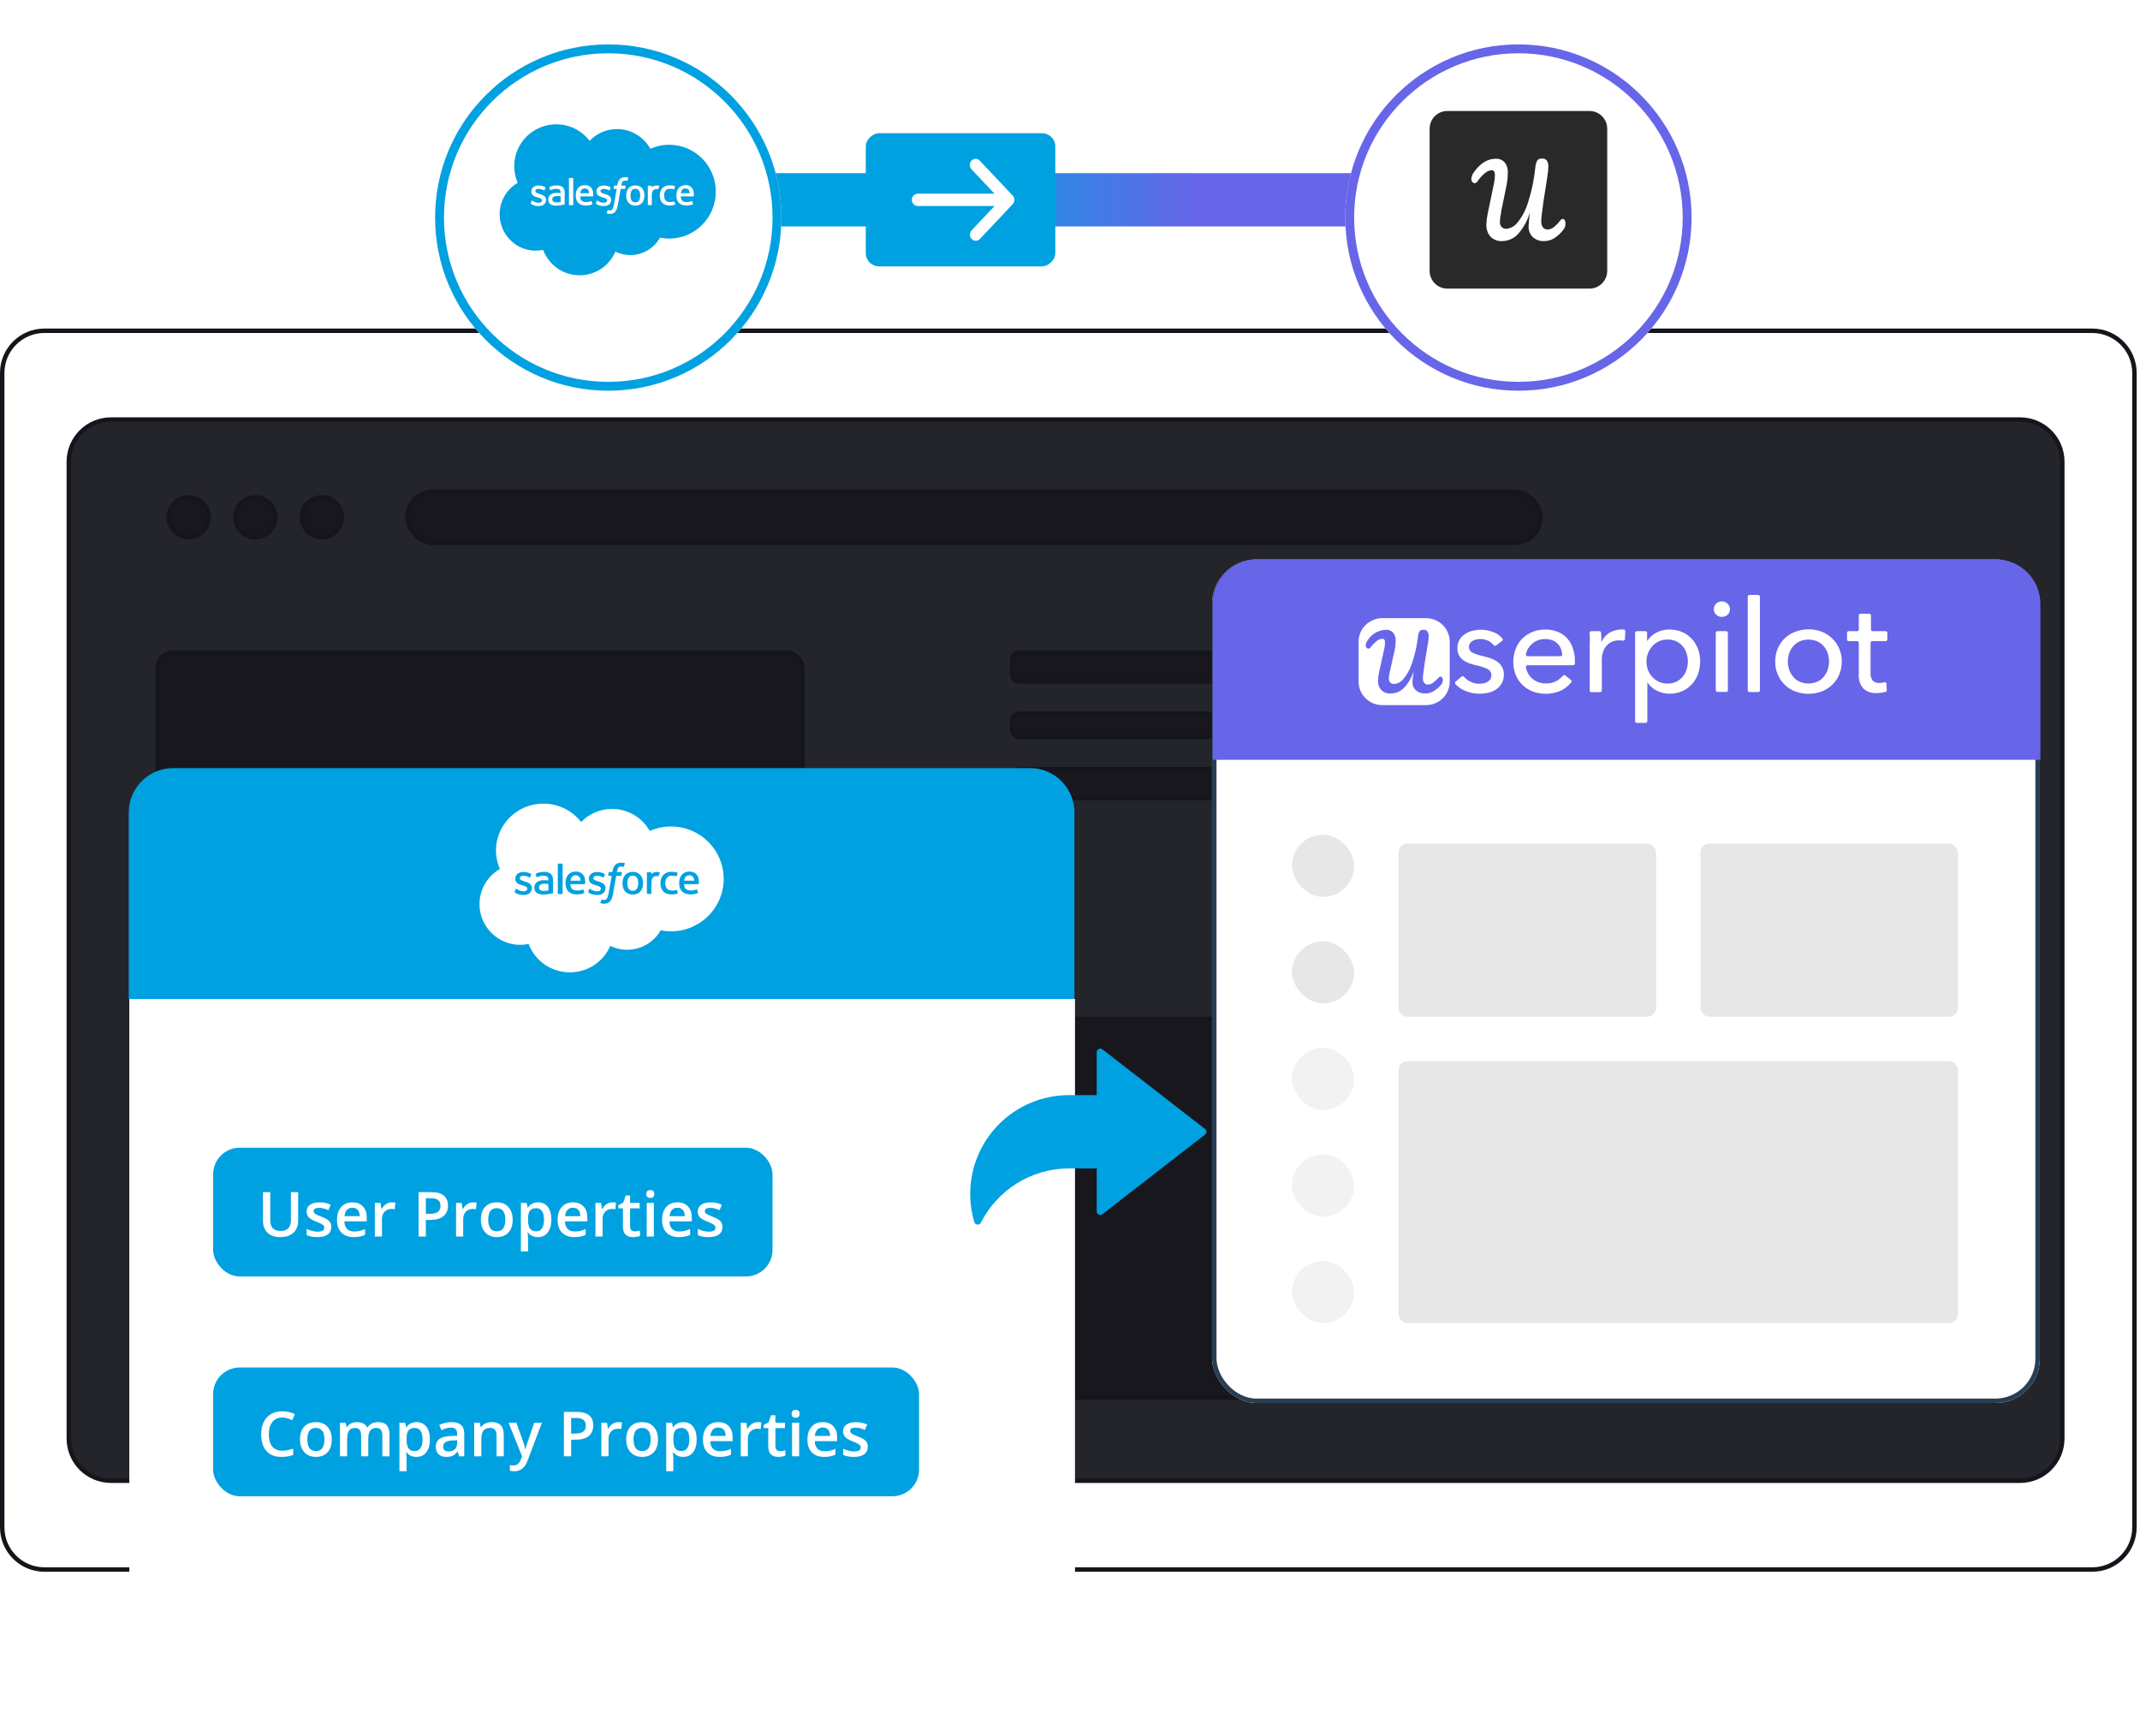
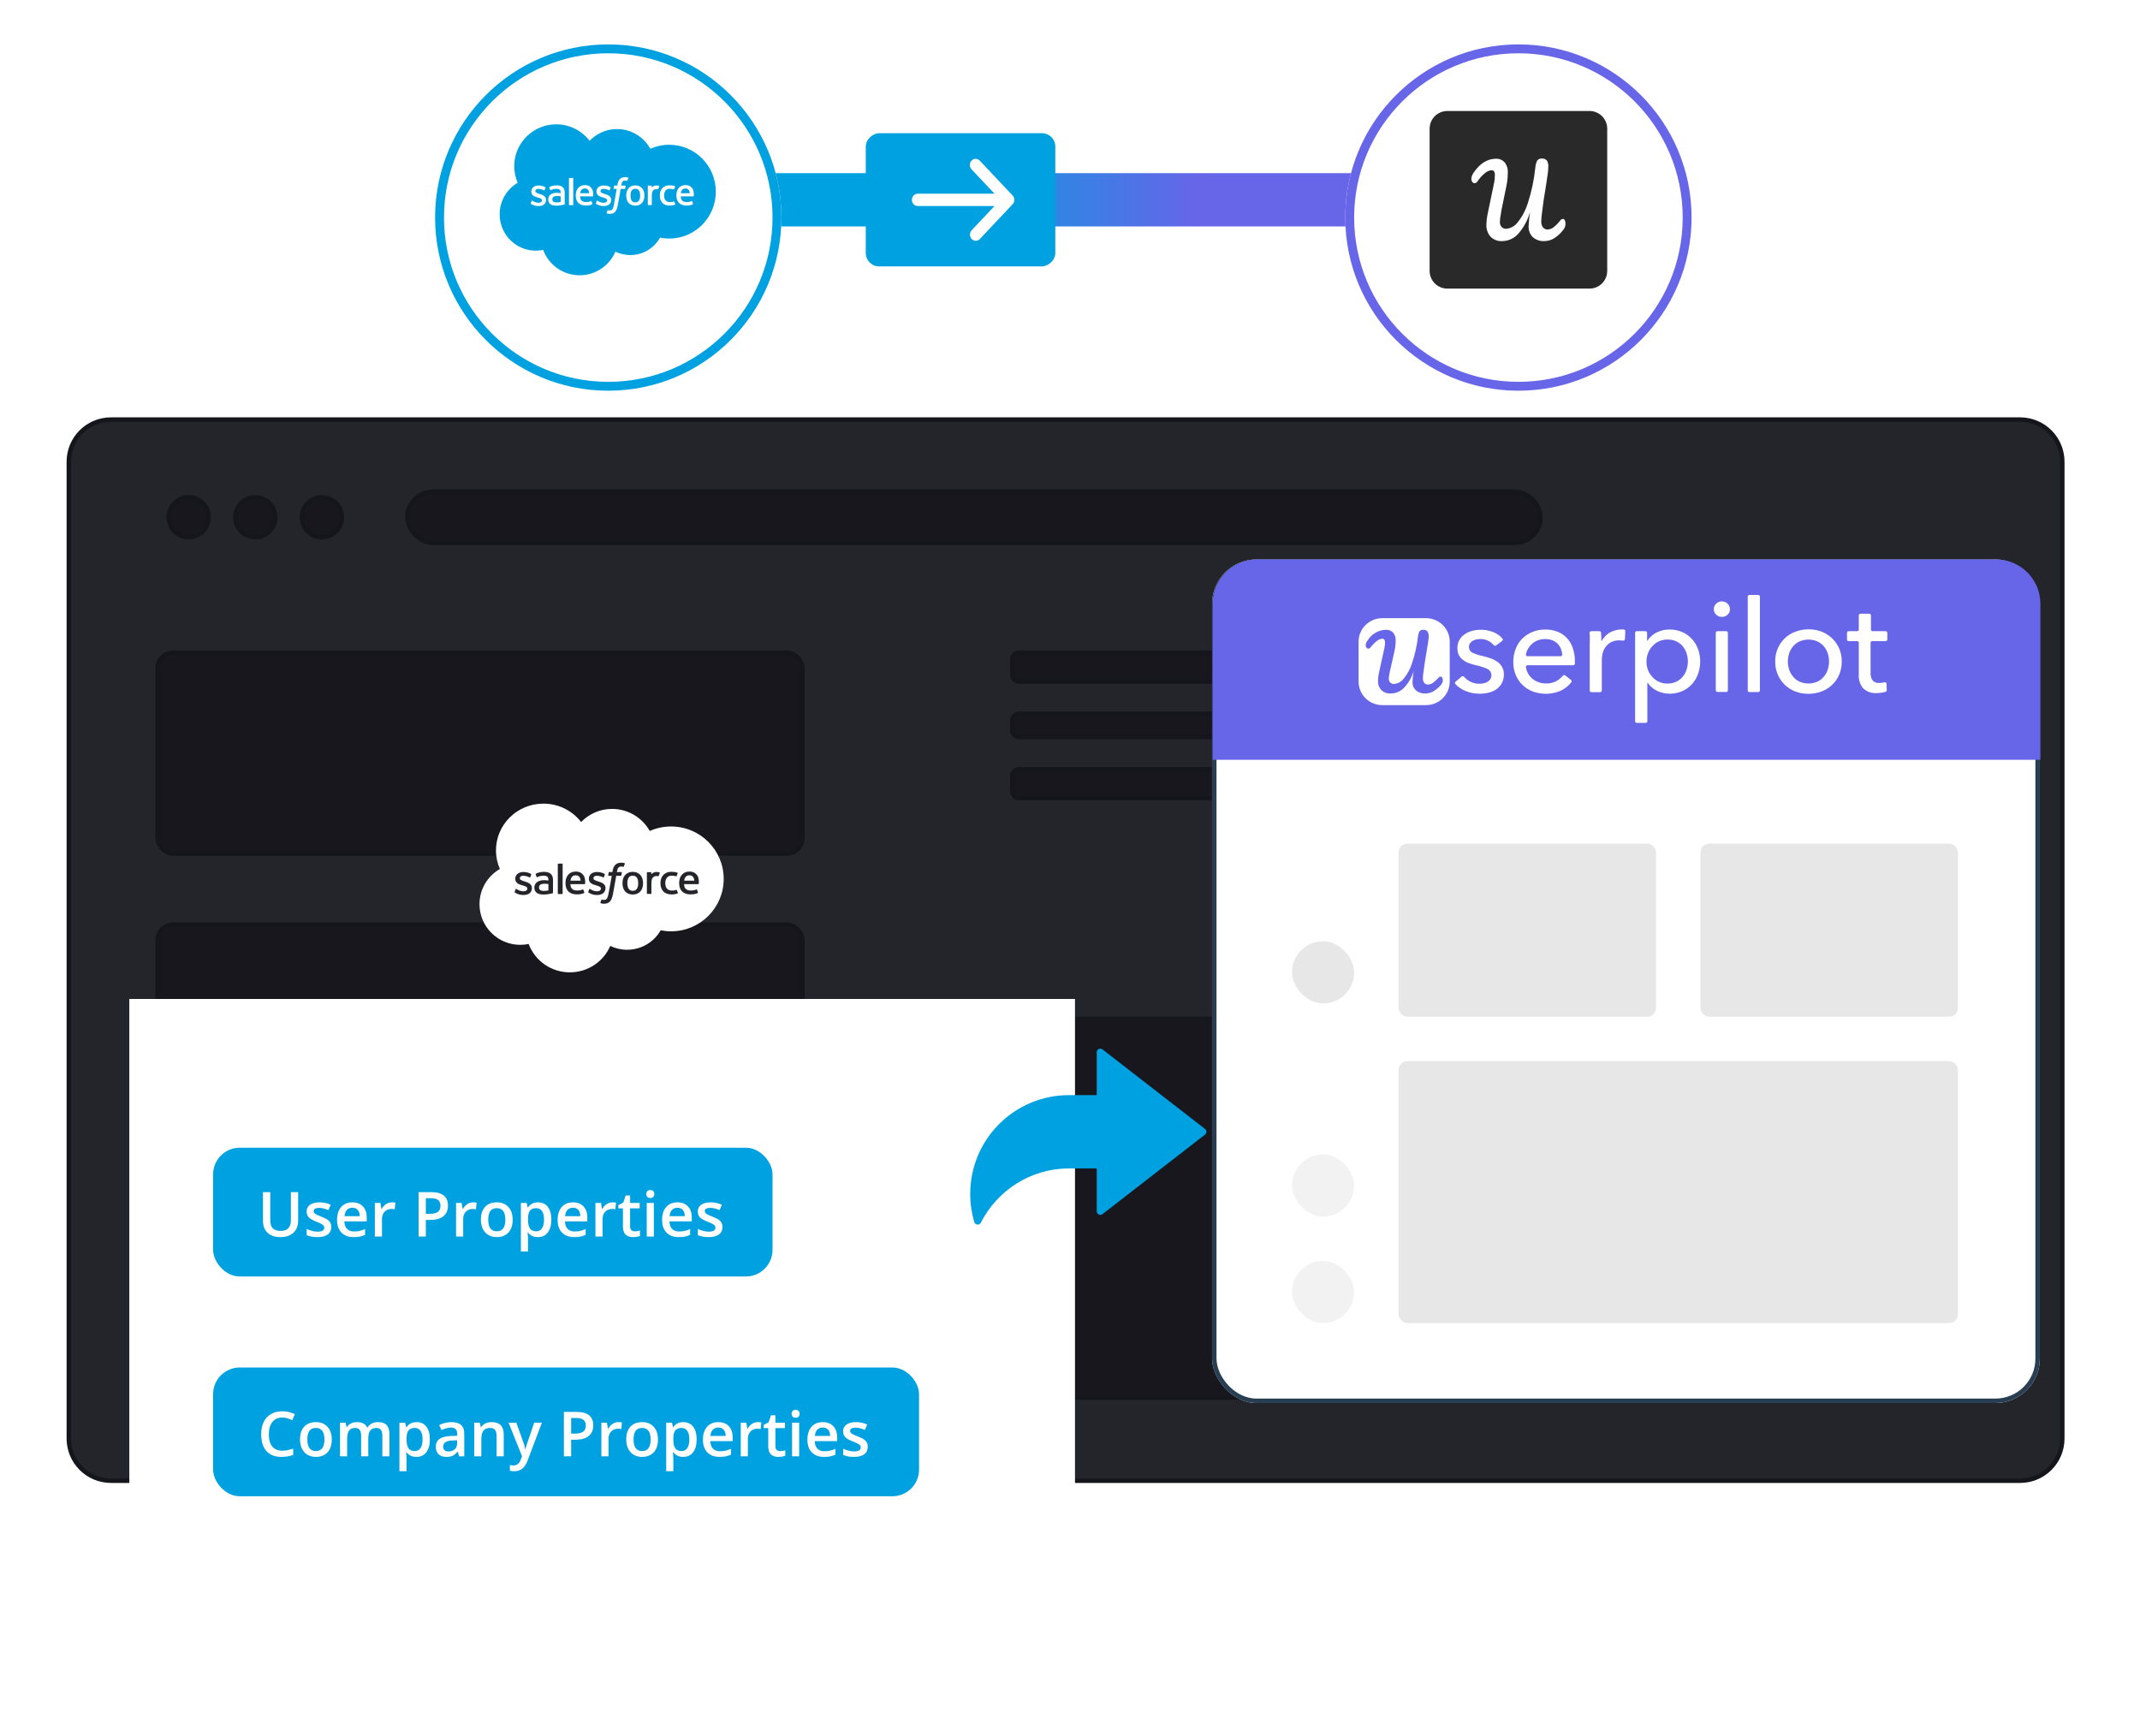
<svg xmlns="http://www.w3.org/2000/svg" width="482" height="391" viewBox="0 0 482 391" fill="none">
  <path d="M15.5 104C15.5 98.753 19.753 94.5 25 94.5H455C460.247 94.5 464.5 98.753 464.5 104V324C464.5 329.247 460.247 333.5 455 333.5H25C19.753 333.5 15.5 329.247 15.5 324V104Z" fill="#24242B" stroke="#15151C" />
  <rect x="35.5" y="147" width="145.25" height="45.25" rx="3.5" fill="#18171E" stroke="#15151C" />
  <rect x="35.5" y="208.25" width="145.25" height="45.25" rx="3.5" fill="#18171E" stroke="#15151C" />
-   <rect x="35.5" y="269.5" width="145.25" height="45.25" rx="3.5" fill="#18171E" stroke="#15151C" />
  <rect x="228" y="147" width="99" height="6.5" rx="1.5" fill="#18171E" stroke="#15151C" />
  <rect x="91.75" y="110.75" width="255.25" height="11.5" rx="5.75" fill="#18171E" stroke="#15151C" />
  <rect x="349.25" y="147" width="99" height="6.5" rx="1.5" fill="#18171E" stroke="#15151C" />
  <rect x="228" y="160.75" width="99" height="5.25" rx="1.5" fill="#18171E" stroke="#15151C" />
  <rect x="349.25" y="160.75" width="99" height="5.25" rx="1.5" fill="#18171E" stroke="#15151C" />
  <rect x="228" y="173.25" width="99" height="6.5" rx="1.5" fill="#18171E" stroke="#15151C" />
  <rect x="228" y="229.5" width="220.25" height="85.25" rx="1.5" fill="#18171E" stroke="#15151C" />
  <rect x="349.25" y="173.25" width="99" height="6.5" rx="1.5" fill="#18171E" stroke="#15151C" />
  <circle cx="42.5" cy="116.5" r="4.5" fill="#18171E" stroke="#15151C" />
  <circle cx="57.5" cy="116.5" r="4.5" fill="#18171E" stroke="#15151C" />
  <circle cx="72.5" cy="116.5" r="4.5" fill="#18171E" stroke="#15151C" />
-   <path d="M0.5 84C0.5 78.753 4.753 74.5 10 74.5H471.25C476.497 74.5 480.75 78.753 480.75 84V344C480.75 349.247 476.497 353.5 471.25 353.5H10C4.753 353.5 0.5 349.247 0.5 344V84Z" stroke="#15151C" />
  <rect x="353" y="39" width="12" height="179" transform="rotate(90 353 39)" fill="url(#paint0_linear_204_484)" />
  <rect x="195" y="60" width="30" height="42.692" rx="3" transform="rotate(-90 195 60)" fill="#00A1E0" />
  <rect width="27.692" height="27.692" transform="translate(203.077 58.846) rotate(-90)" fill="#00A1E0" />
  <path d="M228.079 45.997C228.324 45.737 228.462 45.384 228.462 45.017C228.462 44.649 228.324 44.296 228.079 44.036L220.685 36.192C220.565 36.06 220.421 35.954 220.261 35.882C220.102 35.809 219.93 35.771 219.757 35.769C219.583 35.767 219.411 35.803 219.25 35.872C219.09 35.942 218.944 36.045 218.821 36.175C218.698 36.305 218.601 36.46 218.536 36.63C218.47 36.801 218.437 36.983 218.438 37.168C218.44 37.352 218.476 37.534 218.544 37.703C218.613 37.872 218.712 38.025 218.837 38.153L224 43.63L206.692 43.63C206.345 43.63 206.012 43.776 205.767 44.036C205.522 44.296 205.385 44.649 205.385 45.017C205.385 45.385 205.522 45.737 205.767 45.997C206.012 46.257 206.345 46.403 206.692 46.403L224 46.403L218.837 51.88C218.599 52.142 218.467 52.492 218.47 52.856C218.473 53.219 218.611 53.567 218.853 53.824C219.095 54.081 219.423 54.227 219.766 54.23C220.109 54.234 220.439 54.094 220.685 53.841L228.079 45.997Z" fill="white" />
  <g filter="url(#filter0_d_204_484)">
    <circle cx="137" cy="45" r="39" fill="white" />
    <circle cx="137" cy="45" r="38" stroke="#00A1E0" stroke-width="2" />
  </g>
  <rect x="118.928" y="37.88" width="37.756" height="10.939" fill="white" />
  <path d="M132.799 31.708C134.369 30.076 136.555 29.064 138.972 29.064C142.186 29.064 144.99 30.852 146.483 33.506C147.781 32.927 149.217 32.606 150.728 32.606C156.525 32.606 161.224 37.335 161.224 43.169C161.224 49.004 156.525 53.733 150.728 53.733C150.021 53.733 149.33 53.663 148.661 53.528C147.346 55.868 144.84 57.449 141.964 57.449C140.76 57.449 139.622 57.172 138.608 56.678C137.275 59.806 134.169 62 130.55 62C126.78 62 123.568 59.62 122.335 56.283C121.796 56.397 121.238 56.457 120.665 56.457C116.177 56.457 112.539 52.789 112.539 48.265C112.539 45.233 114.173 42.585 116.602 41.169C116.102 40.021 115.824 38.754 115.824 37.422C115.824 32.218 120.058 28 125.28 28C128.346 28 131.071 29.454 132.799 31.708ZM119.548 45.788C119.516 45.868 119.559 45.885 119.569 45.899C119.662 45.966 119.757 46.014 119.852 46.068C120.358 46.334 120.836 46.412 121.335 46.412C122.352 46.412 122.984 45.876 122.984 45.014V44.997C122.984 44.2 122.271 43.91 121.602 43.701L121.515 43.673C121.011 43.511 120.576 43.371 120.576 43.042V43.025C120.576 42.743 120.83 42.536 121.224 42.536C121.662 42.536 122.182 42.68 122.517 42.864C122.517 42.864 122.615 42.927 122.651 42.832C122.671 42.782 122.841 42.33 122.858 42.281C122.877 42.228 122.844 42.189 122.809 42.168C122.427 41.938 121.898 41.78 121.351 41.78L121.25 41.781C120.318 41.781 119.668 42.338 119.668 43.136V43.153C119.668 43.994 120.385 44.267 121.057 44.457L121.166 44.49C121.655 44.639 122.077 44.767 122.077 45.108V45.125C122.077 45.437 121.803 45.669 121.361 45.669C121.189 45.669 120.641 45.666 120.05 45.295C119.979 45.254 119.937 45.224 119.882 45.191C119.853 45.173 119.78 45.142 119.748 45.237L119.548 45.788ZM134.222 45.788C134.191 45.868 134.233 45.885 134.243 45.899C134.336 45.966 134.431 46.014 134.526 46.068C135.032 46.334 135.51 46.412 136.009 46.412C137.027 46.412 137.658 45.876 137.658 45.014V44.997C137.658 44.2 136.945 43.91 136.276 43.701L136.189 43.673C135.685 43.511 135.25 43.371 135.25 43.042V43.025C135.25 42.743 135.504 42.536 135.898 42.536C136.336 42.536 136.856 42.68 137.191 42.864C137.191 42.864 137.29 42.927 137.326 42.832C137.345 42.782 137.515 42.33 137.533 42.281C137.552 42.228 137.518 42.189 137.483 42.168C137.101 41.938 136.572 41.78 136.026 41.78L135.924 41.781C134.993 41.781 134.343 42.338 134.343 43.136V43.153C134.343 43.994 135.06 44.267 135.732 44.457L135.84 44.49C136.329 44.639 136.752 44.767 136.752 45.108V45.125C136.752 45.437 136.477 45.669 136.035 45.669C135.863 45.669 135.315 45.666 134.724 45.295C134.653 45.254 134.61 45.226 134.557 45.191C134.538 45.179 134.452 45.147 134.422 45.237L134.222 45.788ZM151.885 45.427C151.857 45.345 151.777 45.376 151.777 45.376C151.653 45.422 151.522 45.465 151.382 45.487C151.24 45.508 151.084 45.52 150.917 45.52C150.505 45.52 150.179 45.4 149.945 45.162C149.71 44.925 149.579 44.542 149.58 44.023C149.582 43.55 149.698 43.195 149.906 42.925C150.113 42.656 150.428 42.518 150.849 42.518C151.199 42.518 151.466 42.557 151.746 42.644C151.746 42.644 151.813 42.672 151.845 42.586C151.919 42.384 151.974 42.239 152.053 42.016C152.076 41.953 152.021 41.926 152.001 41.918C151.891 41.876 151.631 41.807 151.434 41.778C151.251 41.751 151.036 41.736 150.797 41.736C150.44 41.736 150.122 41.796 149.85 41.915C149.579 42.033 149.349 42.197 149.166 42.401C148.984 42.605 148.846 42.849 148.753 43.125C148.661 43.401 148.615 43.703 148.615 44.023C148.615 44.714 148.805 45.273 149.18 45.682C149.556 46.093 150.12 46.302 150.856 46.302C151.292 46.302 151.738 46.215 152.059 46.091C152.059 46.091 152.12 46.062 152.094 45.992L151.885 45.427ZM148.483 41.959C148.504 41.895 148.46 41.864 148.441 41.857C148.394 41.839 148.157 41.788 147.974 41.776C147.624 41.755 147.43 41.814 147.256 41.893C147.083 41.972 146.891 42.1 146.785 42.245V41.902C146.785 41.854 146.751 41.816 146.705 41.816H145.99C145.944 41.816 145.91 41.854 145.91 41.902V46.111C145.91 46.158 145.949 46.197 145.995 46.197H146.727C146.774 46.197 146.811 46.158 146.811 46.111V44.008C146.811 43.726 146.842 43.444 146.904 43.267C146.964 43.093 147.046 42.953 147.148 42.852C147.25 42.752 147.365 42.682 147.492 42.642C147.621 42.602 147.765 42.589 147.866 42.589C148.012 42.589 148.172 42.627 148.172 42.627C148.225 42.633 148.256 42.6 148.273 42.551C148.321 42.422 148.457 42.036 148.483 41.959ZM141.468 39.997C141.379 39.969 141.298 39.951 141.192 39.931C141.084 39.911 140.956 39.902 140.811 39.902C140.304 39.902 139.905 40.045 139.625 40.328C139.346 40.61 139.157 41.039 139.062 41.603L139.027 41.793H138.391C138.391 41.793 138.314 41.79 138.297 41.874L138.193 42.459C138.186 42.514 138.21 42.55 138.284 42.55H138.903L138.275 46.066C138.227 46.349 138.17 46.581 138.107 46.758C138.046 46.932 137.986 47.062 137.912 47.158C137.84 47.249 137.773 47.317 137.656 47.356C137.559 47.388 137.448 47.404 137.326 47.404C137.259 47.404 137.168 47.392 137.102 47.379C137.036 47.366 137 47.351 136.95 47.33C136.95 47.33 136.878 47.302 136.849 47.375C136.826 47.435 136.661 47.89 136.641 47.946C136.622 48.002 136.649 48.045 136.684 48.058C136.767 48.087 136.828 48.106 136.941 48.133C137.096 48.17 137.228 48.172 137.351 48.172C137.608 48.172 137.844 48.136 138.039 48.065C138.234 47.994 138.405 47.87 138.556 47.703C138.719 47.522 138.822 47.333 138.92 47.074C139.017 46.819 139.1 46.501 139.166 46.131L139.798 42.55H140.72C140.72 42.55 140.798 42.553 140.814 42.468L140.918 41.883C140.925 41.828 140.902 41.793 140.827 41.793H139.931C139.936 41.773 139.976 41.457 140.079 41.159C140.123 41.033 140.206 40.93 140.275 40.859C140.344 40.79 140.423 40.741 140.51 40.713C140.599 40.684 140.7 40.67 140.811 40.67C140.895 40.67 140.978 40.68 141.041 40.693C141.128 40.712 141.161 40.721 141.184 40.728C141.276 40.756 141.288 40.729 141.306 40.685L141.52 40.095C141.542 40.032 141.488 40.005 141.468 39.997ZM129.113 46.128V40.176C129.113 40.129 129.077 40.092 129.027 40.092H128.235C128.186 40.092 128.15 40.129 128.15 40.176V46.128C128.15 46.175 128.186 46.213 128.235 46.213H129.027C129.077 46.213 129.113 46.175 129.113 46.128ZM144.183 44.039C144.183 44.523 144.092 44.904 143.913 45.173C143.737 45.439 143.469 45.569 143.096 45.569C142.722 45.569 142.456 45.44 142.282 45.173C142.106 44.904 142.016 44.523 142.016 44.039C142.016 43.557 142.106 43.177 142.282 42.91C142.456 42.647 142.722 42.518 143.096 42.518C143.469 42.518 143.737 42.647 143.914 42.91C144.092 43.177 144.183 43.557 144.183 44.039ZM145.023 43.143C144.941 42.867 144.812 42.622 144.641 42.419C144.47 42.215 144.253 42.052 143.996 41.932C143.739 41.814 143.436 41.753 143.096 41.753C142.755 41.753 142.452 41.814 142.195 41.932C141.938 42.052 141.721 42.215 141.549 42.419C141.379 42.623 141.25 42.867 141.167 43.143C141.086 43.419 141.044 43.72 141.044 44.039C141.044 44.359 141.086 44.661 141.167 44.935C141.25 45.212 141.378 45.456 141.55 45.66C141.721 45.864 141.939 46.026 142.195 46.142C142.452 46.258 142.755 46.317 143.096 46.317C143.436 46.317 143.739 46.258 143.996 46.142C144.252 46.026 144.47 45.864 144.641 45.66C144.812 45.456 144.941 45.212 145.023 44.935C145.106 44.66 145.147 44.358 145.147 44.039C145.147 43.72 145.106 43.419 145.023 43.143ZM153.337 43.526C153.377 43.256 153.452 43.031 153.567 42.855C153.741 42.589 154.007 42.442 154.38 42.442C154.753 42.442 154.999 42.589 155.176 42.855C155.294 43.031 155.345 43.266 155.365 43.526H153.337ZM156.165 42.931C156.094 42.662 155.917 42.39 155.801 42.265C155.618 42.068 155.439 41.93 155.262 41.853C155.03 41.754 154.751 41.688 154.447 41.688C154.092 41.688 153.77 41.748 153.508 41.871C153.246 41.994 153.026 42.162 152.854 42.371C152.681 42.58 152.551 42.828 152.469 43.11C152.385 43.39 152.343 43.696 152.343 44.018C152.343 44.346 152.387 44.652 152.473 44.927C152.559 45.204 152.698 45.448 152.885 45.65C153.072 45.853 153.312 46.013 153.6 46.124C153.886 46.235 154.233 46.292 154.632 46.291C155.453 46.288 155.886 46.105 156.064 46.007C156.095 45.989 156.125 45.958 156.087 45.87L155.902 45.349C155.874 45.272 155.795 45.3 155.795 45.3C155.591 45.376 155.302 45.511 154.628 45.51C154.187 45.509 153.86 45.379 153.655 45.176C153.445 44.967 153.342 44.661 153.324 44.229L156.167 44.231C156.167 44.231 156.242 44.23 156.25 44.157C156.252 44.127 156.347 43.573 156.165 42.931ZM130.674 43.526C130.714 43.256 130.788 43.031 130.903 42.855C131.077 42.589 131.343 42.442 131.716 42.442C132.089 42.442 132.336 42.589 132.513 42.855C132.63 43.031 132.681 43.266 132.701 43.526H130.674ZM133.501 42.931C133.43 42.662 133.253 42.39 133.137 42.265C132.954 42.068 132.775 41.93 132.598 41.853C132.366 41.754 132.088 41.688 131.783 41.688C131.429 41.688 131.106 41.748 130.845 41.871C130.583 41.994 130.363 42.162 130.19 42.371C130.017 42.58 129.887 42.828 129.805 43.11C129.723 43.39 129.68 43.696 129.68 44.018C129.68 44.346 129.723 44.652 129.809 44.927C129.896 45.204 130.034 45.448 130.221 45.65C130.408 45.853 130.648 46.013 130.936 46.124C131.222 46.235 131.569 46.292 131.968 46.291C132.789 46.288 133.222 46.105 133.4 46.007C133.432 45.989 133.462 45.958 133.424 45.87L133.239 45.349C133.21 45.272 133.131 45.3 133.131 45.3C132.928 45.376 132.639 45.511 131.963 45.51C131.523 45.509 131.196 45.379 130.991 45.176C130.781 44.967 130.678 44.661 130.66 44.229L133.504 44.231C133.504 44.231 133.578 44.23 133.586 44.157C133.589 44.127 133.684 43.573 133.501 42.931ZM124.656 45.427C124.544 45.339 124.528 45.316 124.49 45.259C124.434 45.173 124.405 45.049 124.405 44.892C124.405 44.644 124.488 44.466 124.661 44.346C124.659 44.347 124.909 44.134 125.495 44.142C125.907 44.148 126.275 44.207 126.275 44.207V45.49C126.275 45.49 125.91 45.567 125.499 45.592C124.914 45.626 124.654 45.426 124.656 45.427ZM125.8 43.444C125.684 43.435 125.532 43.43 125.352 43.43C125.105 43.43 124.867 43.461 124.644 43.52C124.419 43.579 124.217 43.671 124.043 43.793C123.869 43.916 123.728 44.073 123.626 44.259C123.524 44.444 123.473 44.664 123.473 44.909C123.473 45.159 123.517 45.376 123.604 45.553C123.692 45.732 123.818 45.88 123.979 45.995C124.139 46.109 124.336 46.193 124.565 46.244C124.791 46.294 125.046 46.32 125.326 46.32C125.621 46.32 125.915 46.296 126.199 46.248C126.481 46.201 126.828 46.133 126.924 46.111C127.019 46.089 127.125 46.06 127.125 46.06C127.196 46.043 127.191 45.968 127.191 45.968L127.189 43.387C127.189 42.822 127.035 42.402 126.732 42.142C126.43 41.882 125.986 41.751 125.412 41.751C125.196 41.751 124.849 41.78 124.642 41.821C124.642 41.821 124.013 41.941 123.755 42.139C123.755 42.139 123.698 42.174 123.729 42.251L123.933 42.788C123.958 42.858 124.027 42.834 124.027 42.834C124.027 42.834 124.049 42.826 124.074 42.811C124.627 42.516 125.327 42.525 125.327 42.525C125.638 42.525 125.877 42.586 126.038 42.707C126.194 42.825 126.274 43.003 126.274 43.379V43.498C126.027 43.464 125.8 43.444 125.8 43.444Z" fill="#00A1E0" />
  <g filter="url(#filter1_d_204_484)">
    <circle cx="342" cy="45" r="39" fill="white" />
    <circle cx="342" cy="45" r="38" stroke="#6765E8" stroke-width="2" />
  </g>
  <path d="M358.016 25H325.984C323.784 25 322 26.784 322 28.984V61.016C322 63.216 323.784 65 325.984 65H358.016C360.216 65 362 63.216 362 61.016V28.984C362 26.784 360.216 25 358.016 25Z" fill="#2A2929" />
  <path d="M352.598 50.291C352.62 50.773 352.487 51.247 352.209 51.636C351.62 52.44 350.896 53.127 350.062 53.658C349.389 54.078 348.62 54.298 347.838 54.298C346.878 54.362 345.931 54.031 345.202 53.378C344.898 53.067 344.66 52.689 344.5 52.276C344.342 51.862 344.269 51.42 344.289 50.973C344.336 49.893 344.447 48.822 344.616 47.76C344.1 49.567 343.202 51.231 341.987 52.627C341.516 53.156 340.951 53.576 340.318 53.864C339.684 54.153 339.007 54.3 338.313 54.3C337.831 54.331 337.347 54.258 336.891 54.08C336.433 53.9 336.02 53.622 335.678 53.267C335.053 52.52 334.738 51.549 334.784 50.558C334.8 49.776 334.889 48.998 335.053 48.238L336.349 42.027C336.349 41.907 336.433 41.591 336.542 41.076C336.651 40.518 336.7 39.951 336.696 39.38C336.716 39.102 336.644 38.824 336.5 38.591C336.438 38.507 336.353 38.44 336.264 38.396C336.171 38.358 336.069 38.333 335.967 38.338C335.431 38.384 334.922 38.596 334.511 38.958C333.84 39.489 333.256 40.129 332.773 40.853C332.709 40.973 332.611 41.073 332.496 41.142C332.384 41.216 332.256 41.258 332.122 41.269C332.022 41.264 331.927 41.238 331.84 41.184C331.747 41.133 331.673 41.062 331.616 40.976C331.469 40.787 331.391 40.556 331.396 40.313C331.431 39.758 331.636 39.227 331.973 38.796C333.391 36.764 335.04 35.751 336.949 35.751C337.304 35.736 337.667 35.798 338 35.936C338.336 36.073 338.636 36.282 338.887 36.549C339.411 37.22 339.669 38.067 339.607 38.927C339.611 39.604 339.56 40.282 339.46 40.953C339.364 41.573 339.198 42.424 338.962 43.489L338.149 47.478L338.053 48.176C337.984 48.511 337.927 48.827 337.887 49.12C337.849 49.418 337.829 49.709 337.829 50.002C337.807 50.407 337.938 50.804 338.198 51.109C338.336 51.251 338.502 51.362 338.682 51.436C338.862 51.504 339.056 51.536 339.253 51.524C339.747 51.487 340.22 51.34 340.656 51.1C341.091 50.864 341.476 50.533 341.784 50.133C342.849 48.816 343.653 47.287 344.153 45.64C344.987 43.062 345.54 40.396 345.811 37.691C345.849 37.151 345.996 36.624 346.242 36.147C346.373 35.984 346.547 35.862 346.736 35.784C346.924 35.707 347.133 35.68 347.338 35.711C347.538 35.696 347.742 35.731 347.931 35.807C348.116 35.887 348.282 36.011 348.416 36.169C348.678 36.624 348.789 37.16 348.724 37.691C348.718 38.211 348.671 38.731 348.589 39.24C348.504 39.871 348.369 40.762 348.191 41.911C347.809 44.12 347.513 46.149 347.298 47.996C347.209 48.616 347.156 49.236 347.144 49.86C347.113 50.349 347.253 50.831 347.529 51.22C347.66 51.371 347.818 51.493 347.996 51.576C348.173 51.656 348.369 51.696 348.562 51.687C349.04 51.676 349.513 51.509 349.9 51.209C350.478 50.747 350.998 50.211 351.453 49.622C351.518 49.527 351.604 49.453 351.704 49.398C351.8 49.347 351.904 49.318 352.016 49.318C352.104 49.318 352.184 49.34 352.262 49.387C352.336 49.433 352.393 49.498 352.436 49.58C352.547 49.8 352.604 50.051 352.589 50.298L352.598 50.291Z" fill="white" />
  <g filter="url(#filter2_b_204_484)">
    <rect x="273" y="126" width="186.438" height="190" rx="10" fill="white" />
    <rect x="273.5" y="126.5" width="185.438" height="189" rx="9.5" stroke="#283F53" />
  </g>
  <rect x="291" y="212" width="14" height="14" rx="7" fill="#E7E7E7" />
-   <rect x="291" y="236" width="14" height="14" rx="7" fill="#E7E7E7" fill-opacity="0.5" />
  <rect x="291" y="260" width="14" height="14" rx="7" fill="#E7E7E7" fill-opacity="0.5" />
  <rect x="291" y="284" width="14" height="14" rx="7" fill="#E7E7E7" fill-opacity="0.5" />
-   <rect x="291" y="188" width="14" height="14" rx="7" fill="#E7E7E7" />
  <rect x="315" y="190" width="58" height="39" rx="2" fill="#E7E7E7" />
  <rect x="383" y="190" width="58" height="39" rx="2" fill="#E7E7E7" />
  <rect x="315" y="239" width="126" height="59" rx="2" fill="#E7E7E7" />
  <path d="M273.125 136C273.125 130.477 277.602 126 283.125 126H449.562C455.085 126 459.562 130.477 459.562 136V171.125H273.125V136Z" fill="#6765E8" />
  <path d="M321.184 139.229H311.346C309.928 139.229 308.568 139.786 307.566 140.777C306.563 141.768 306 143.113 306 144.515V153.529C306 154.931 306.563 156.276 307.566 157.267C308.568 158.259 309.928 158.816 311.346 158.816H321.184C322.601 158.816 323.961 158.259 324.964 157.267C325.966 156.276 326.529 154.931 326.529 153.529V144.515C326.529 143.113 325.966 141.768 324.964 140.777C323.961 139.786 322.601 139.229 321.184 139.229ZM324.605 154.196C324.118 154.795 323.527 155.303 322.86 155.697C322.311 156.019 321.684 156.188 321.045 156.187C320.26 156.239 319.486 155.982 318.893 155.471C318.642 155.232 318.445 154.944 318.315 154.624C318.185 154.305 318.125 153.961 318.139 153.617C318.179 152.782 318.268 151.951 318.407 151.126C317.991 152.528 317.254 153.817 316.255 154.892C315.873 155.296 315.412 155.618 314.901 155.841C314.39 156.063 313.838 156.181 313.279 156.187C312.88 156.221 312.478 156.168 312.101 156.033C311.724 155.897 311.382 155.682 311.098 155.402C310.591 154.825 310.332 154.076 310.374 153.313C310.386 152.709 310.459 152.108 310.592 151.518L311.643 146.751C311.643 146.663 311.722 146.418 311.802 146.016C311.901 145.571 311.951 145.118 311.951 144.662C311.966 144.448 311.911 144.234 311.792 144.054C311.74 143.99 311.673 143.939 311.597 143.905C311.521 143.871 311.439 143.855 311.355 143.858C310.92 143.893 310.505 144.057 310.165 144.329C309.619 144.739 309.134 145.224 308.727 145.771C308.672 145.864 308.594 145.943 308.501 145.999C308.407 146.055 308.301 146.088 308.192 146.094C308.11 146.09 308.03 146.068 307.957 146.029C307.885 145.99 307.823 145.935 307.775 145.869C307.658 145.724 307.595 145.544 307.597 145.359C307.628 144.927 307.794 144.515 308.073 144.182C308.502 143.49 309.099 142.915 309.808 142.508C310.518 142.1 311.319 141.873 312.139 141.847C312.438 141.828 312.737 141.874 313.016 141.98C313.295 142.087 313.548 142.252 313.756 142.465C314.185 142.978 314.398 143.635 314.351 144.299C314.351 144.828 314.311 145.356 314.232 145.879C314.152 146.359 314.013 147.016 313.815 147.84L313.121 150.92L313.002 151.459C312.976 151.704 312.933 151.947 312.873 152.185C312.833 152.412 312.813 152.642 312.813 152.872C312.803 153.185 312.913 153.49 313.121 153.725C313.235 153.837 313.371 153.924 313.522 153.98C313.672 154.036 313.833 154.059 313.994 154.049C314.393 154.016 314.782 153.903 315.136 153.718C315.491 153.532 315.804 153.278 316.056 152.97C316.928 151.951 317.585 150.771 317.99 149.498C318.675 147.513 319.14 145.461 319.379 143.377C319.409 142.959 319.527 142.551 319.726 142.181C319.834 142.055 319.973 141.959 320.129 141.901C320.285 141.843 320.453 141.824 320.618 141.847C320.783 141.834 320.949 141.859 321.102 141.92C321.255 141.982 321.392 142.078 321.501 142.2C321.719 142.539 321.82 142.938 321.789 143.338C321.777 143.739 321.741 144.139 321.68 144.535C321.6 145.025 321.491 145.712 321.342 146.604C321.045 148.311 320.797 149.89 320.618 151.322C320.543 151.8 320.496 152.281 320.48 152.764C320.454 153.14 320.567 153.513 320.797 153.813C320.897 153.937 321.027 154.034 321.173 154.097C321.32 154.161 321.48 154.188 321.64 154.176C322.032 154.165 322.412 154.038 322.731 153.813C323.198 153.471 323.624 153.076 324 152.636C324.052 152.564 324.12 152.505 324.2 152.464C324.279 152.424 324.367 152.402 324.457 152.401C324.538 152.395 324.619 152.414 324.689 152.457C324.758 152.499 324.812 152.562 324.843 152.636C324.942 152.806 324.987 153.001 324.972 153.196C324.971 153.561 324.841 153.915 324.605 154.196Z" fill="white" />
  <path d="M336.983 145.369C336.901 145.434 336.797 145.464 336.693 145.453C336.589 145.442 336.493 145.39 336.427 145.31C336.13 144.94 335.763 144.631 335.346 144.398C334.763 144.082 334.107 143.92 333.442 143.927C333.129 143.925 332.816 143.958 332.51 144.025C332.215 144.083 331.933 144.193 331.677 144.349C331.437 144.479 331.235 144.668 331.092 144.898C330.933 145.144 330.853 145.431 330.864 145.722C330.855 145.99 330.925 146.254 331.066 146.482C331.207 146.71 331.413 146.893 331.657 147.007C332.411 147.36 333.208 147.617 334.027 147.772C334.652 147.921 335.268 148.104 335.872 148.321C336.399 148.518 336.896 148.785 337.35 149.116C337.757 149.426 338.095 149.817 338.341 150.263C338.597 150.744 338.73 151.28 338.728 151.823C338.749 152.537 338.589 153.245 338.262 153.883C337.956 154.425 337.533 154.894 337.022 155.256C336.484 155.617 335.882 155.877 335.247 156.021C334.577 156.174 333.892 156.249 333.204 156.247C332.142 156.247 331.091 156.04 330.11 155.638C329.235 155.304 328.451 154.773 327.819 154.089C327.747 154.017 327.706 153.92 327.706 153.819C327.706 153.718 327.747 153.621 327.819 153.549L329.188 152.402C329.26 152.33 329.358 152.29 329.46 152.29C329.562 152.29 329.66 152.33 329.733 152.402C330.095 152.83 330.536 153.186 331.032 153.451C331.683 153.822 332.423 154.012 333.174 154C333.508 154.002 333.84 153.969 334.166 153.902C334.477 153.84 334.775 153.727 335.049 153.569C335.303 153.418 335.517 153.21 335.674 152.961C335.85 152.665 335.933 152.323 335.912 151.98C335.9 151.704 335.813 151.437 335.659 151.207C335.505 150.977 335.291 150.793 335.039 150.675C334.173 150.285 333.265 149.996 332.331 149.812C331.865 149.695 331.389 149.557 330.913 149.39C330.449 149.23 330.011 149.002 329.614 148.714C329.206 148.427 328.868 148.056 328.622 147.625C328.363 147.129 328.237 146.575 328.255 146.016C328.236 145.357 328.393 144.704 328.711 144.123C329.01 143.603 329.428 143.16 329.931 142.829C330.437 142.484 331.002 142.232 331.597 142.083C333.214 141.666 334.924 141.783 336.467 142.417C337.212 142.717 337.87 143.195 338.381 143.81C338.449 143.877 338.487 143.969 338.487 144.065C338.487 144.16 338.449 144.252 338.381 144.32L336.983 145.369Z" fill="white" />
  <path d="M354.715 148.899V149.458C354.715 149.557 354.675 149.652 354.605 149.722C354.534 149.792 354.438 149.831 354.338 149.831H344.074C344.024 149.828 343.974 149.836 343.927 149.853C343.88 149.87 343.837 149.896 343.801 149.93C343.765 149.964 343.736 150.005 343.716 150.05C343.697 150.096 343.687 150.144 343.687 150.194V150.253C343.793 151.009 344.106 151.722 344.592 152.315C345.077 152.907 345.718 153.358 346.444 153.617C346.989 153.833 347.572 153.94 348.16 153.931C349.021 153.972 349.878 153.772 350.629 153.352C351.156 153.048 351.623 152.653 352.008 152.185C352.072 152.108 352.163 152.059 352.263 152.048C352.363 152.037 352.464 152.065 352.543 152.126L353.872 153.176C353.909 153.21 353.938 153.252 353.958 153.299C353.979 153.345 353.989 153.395 353.989 153.445C353.989 153.496 353.979 153.546 353.958 153.592C353.938 153.638 353.909 153.68 353.872 153.715C353.239 154.506 352.432 155.143 351.512 155.579C349.519 156.432 347.27 156.491 345.234 155.745C344.37 155.422 343.583 154.924 342.923 154.284C342.265 153.638 341.745 152.868 341.396 152.018C341.018 151.083 340.83 150.083 340.84 149.076C340.832 148.07 341.017 147.071 341.386 146.133C341.714 145.26 342.228 144.467 342.893 143.809C343.549 143.166 344.328 142.659 345.184 142.318C346.09 141.961 347.056 141.781 348.031 141.788C348.977 141.769 349.917 141.936 350.798 142.278C351.603 142.582 352.326 143.065 352.91 143.691C353.507 144.339 353.96 145.104 354.239 145.937C354.571 146.89 354.732 147.892 354.715 148.899ZM351.492 147.801C351.592 147.801 351.688 147.761 351.758 147.691C351.829 147.622 351.869 147.527 351.869 147.428C351.835 147.037 351.752 146.651 351.621 146.28C351.47 145.825 351.224 145.407 350.897 145.054C350.563 144.696 350.153 144.414 349.697 144.23C348.621 143.825 347.431 143.825 346.355 144.23C345.857 144.414 345.402 144.694 345.016 145.054C344.332 145.66 343.865 146.469 343.687 147.359C343.672 147.46 343.699 147.563 343.76 147.646C343.821 147.728 343.912 147.784 344.014 147.801H351.492Z" fill="white" />
-   <path d="M358.077 143.692C358.088 143.315 358.068 142.937 358.017 142.564C358.013 142.513 358.02 142.462 358.036 142.414C358.053 142.366 358.079 142.322 358.113 142.284C358.148 142.247 358.189 142.216 358.236 142.195C358.283 142.174 358.333 142.163 358.384 142.162H360.239C360.335 142.161 360.428 142.196 360.499 142.259C360.571 142.323 360.616 142.41 360.626 142.505C360.619 142.79 360.635 143.075 360.675 143.358V144.476H360.765C361.139 143.676 361.734 142.997 362.48 142.515C363.474 141.966 364.607 141.71 365.743 141.779C365.838 141.793 365.924 141.841 365.986 141.913C366.048 141.985 366.081 142.077 366.08 142.171L365.991 143.927C365.986 144.025 365.943 144.117 365.871 144.185C365.799 144.252 365.704 144.29 365.604 144.29H365.505C365.229 144.251 364.951 144.231 364.672 144.231C364.077 144.222 363.487 144.346 362.946 144.594C362.474 144.828 362.061 145.163 361.736 145.575C361.402 145.988 361.159 146.466 361.022 146.977C360.864 147.519 360.783 148.081 360.784 148.645V155.511C360.786 155.56 360.777 155.608 360.759 155.654C360.742 155.7 360.715 155.742 360.681 155.777C360.647 155.813 360.606 155.841 360.561 155.861C360.516 155.881 360.467 155.892 360.417 155.893H358.434C358.334 155.893 358.238 155.854 358.167 155.784C358.097 155.714 358.057 155.619 358.057 155.52V145.114C358.089 144.64 358.096 144.166 358.077 143.692Z" fill="white" />
+   <path d="M358.077 143.692C358.088 143.315 358.068 142.937 358.017 142.564C358.013 142.513 358.02 142.462 358.036 142.414C358.053 142.366 358.079 142.322 358.113 142.284C358.148 142.247 358.189 142.216 358.236 142.195C358.283 142.174 358.333 142.163 358.384 142.162H360.239C360.335 142.161 360.428 142.196 360.499 142.259C360.571 142.323 360.616 142.41 360.626 142.505C360.619 142.79 360.635 143.075 360.675 143.358V144.476C361.139 143.676 361.734 142.997 362.48 142.515C363.474 141.966 364.607 141.71 365.743 141.779C365.838 141.793 365.924 141.841 365.986 141.913C366.048 141.985 366.081 142.077 366.08 142.171L365.991 143.927C365.986 144.025 365.943 144.117 365.871 144.185C365.799 144.252 365.704 144.29 365.604 144.29H365.505C365.229 144.251 364.951 144.231 364.672 144.231C364.077 144.222 363.487 144.346 362.946 144.594C362.474 144.828 362.061 145.163 361.736 145.575C361.402 145.988 361.159 146.466 361.022 146.977C360.864 147.519 360.783 148.081 360.784 148.645V155.511C360.786 155.56 360.777 155.608 360.759 155.654C360.742 155.7 360.715 155.742 360.681 155.777C360.647 155.813 360.606 155.841 360.561 155.861C360.516 155.881 360.467 155.892 360.417 155.893H358.434C358.334 155.893 358.238 155.854 358.167 155.784C358.097 155.714 358.057 155.619 358.057 155.52V145.114C358.089 144.64 358.096 144.166 358.077 143.692Z" fill="white" />
  <path d="M370.653 162.817H368.669C368.569 162.814 368.473 162.775 368.402 162.705C368.33 162.636 368.287 162.543 368.282 162.444V142.543C368.281 142.492 368.29 142.442 368.309 142.395C368.328 142.348 368.356 142.305 368.393 142.269C368.429 142.234 368.472 142.205 368.519 142.187C368.567 142.168 368.618 142.159 368.669 142.16H370.593C370.644 142.159 370.695 142.168 370.743 142.187C370.79 142.205 370.833 142.234 370.87 142.269C370.906 142.305 370.934 142.348 370.953 142.395C370.972 142.442 370.981 142.492 370.98 142.543V144.299H371.069C371.554 143.532 372.239 142.908 373.053 142.494C373.968 142.012 374.992 141.769 376.028 141.788C376.995 141.772 377.955 141.959 378.844 142.337C379.674 142.687 380.418 143.208 381.026 143.867C381.647 144.532 382.129 145.312 382.445 146.162C383.109 147.991 383.109 149.992 382.445 151.822C382.135 152.676 381.66 153.462 381.046 154.136C380.433 154.799 379.687 155.327 378.854 155.686C377.943 156.071 376.959 156.262 375.968 156.245C375.003 156.236 374.053 156.008 373.191 155.578C372.349 155.176 371.633 154.556 371.119 153.783H371.039V162.444C371.034 162.543 370.992 162.636 370.92 162.705C370.848 162.775 370.753 162.814 370.653 162.817ZM380.164 148.987C380.164 148.357 380.064 147.732 379.866 147.133C379.685 146.551 379.388 146.011 378.993 145.544C378.599 145.077 378.104 144.701 377.545 144.446C376.924 144.162 376.245 144.024 375.562 144.044C374.92 144.034 374.284 144.163 373.698 144.423C373.112 144.682 372.591 145.065 372.17 145.544C371.735 146.003 371.398 146.543 371.178 147.133C370.732 148.35 370.732 149.683 371.178 150.9C371.396 151.485 371.733 152.019 372.17 152.469C372.593 152.945 373.115 153.324 373.701 153.581C374.286 153.839 374.921 153.968 375.562 153.96C376.246 153.971 376.924 153.83 377.545 153.548C378.103 153.281 378.597 152.9 378.993 152.43C379.388 151.963 379.685 151.423 379.866 150.841C380.064 150.242 380.164 149.616 380.164 148.987Z" fill="white" />
  <path d="M389.645 137.206C389.654 137.44 389.61 137.673 389.518 137.888C389.425 138.104 389.286 138.296 389.109 138.452C388.758 138.778 388.291 138.954 387.81 138.942C387.575 138.948 387.341 138.907 387.123 138.821C386.905 138.735 386.707 138.606 386.54 138.442C386.37 138.284 386.234 138.093 386.144 137.88C386.053 137.667 386.009 137.437 386.015 137.206C386.009 136.974 386.053 136.743 386.144 136.528C386.234 136.313 386.369 136.12 386.54 135.96C386.706 135.795 386.904 135.665 387.122 135.577C387.341 135.489 387.574 135.446 387.81 135.45C388.294 135.446 388.76 135.629 389.109 135.96C389.281 136.12 389.418 136.313 389.51 136.527C389.603 136.742 389.648 136.973 389.645 137.206ZM388.821 155.842H386.838C386.788 155.843 386.739 155.835 386.693 155.817C386.647 155.8 386.604 155.773 386.568 155.74C386.533 155.706 386.504 155.666 386.484 155.621C386.463 155.576 386.452 155.528 386.451 155.479V142.542C386.45 142.493 386.458 142.444 386.476 142.398C386.494 142.353 386.52 142.311 386.554 142.275C386.589 142.24 386.629 142.211 386.675 142.191C386.72 142.172 386.769 142.161 386.818 142.159H388.802C388.902 142.159 388.997 142.199 389.068 142.269C389.139 142.338 389.178 142.433 389.178 142.532V155.479C389.18 155.528 389.171 155.577 389.154 155.622C389.136 155.668 389.109 155.71 389.075 155.745C389.041 155.781 389 155.81 388.955 155.829C388.91 155.849 388.861 155.86 388.812 155.862L388.821 155.842Z" fill="white" />
  <path d="M396.011 155.873H394.028C393.928 155.873 393.832 155.833 393.761 155.764C393.69 155.694 393.651 155.599 393.651 155.5V134.383C393.649 134.334 393.658 134.285 393.676 134.239C393.693 134.194 393.72 134.152 393.754 134.116C393.788 134.081 393.829 134.052 393.874 134.032C393.919 134.012 393.968 134.001 394.018 134H396.001C396.051 133.999 396.1 134.007 396.146 134.025C396.192 134.042 396.235 134.069 396.271 134.102C396.307 134.136 396.335 134.176 396.356 134.221C396.376 134.266 396.387 134.314 396.388 134.363V155.49C396.389 155.539 396.381 155.588 396.363 155.634C396.345 155.679 396.319 155.721 396.285 155.757C396.251 155.792 396.21 155.821 396.164 155.841C396.119 155.861 396.07 155.871 396.021 155.873H396.011Z" fill="white" />
  <path d="M414.825 148.987C414.837 149.996 414.645 150.996 414.26 151.93C413.902 152.796 413.365 153.578 412.683 154.225C412 154.886 411.186 155.4 410.292 155.735C408.375 156.452 406.259 156.452 404.342 155.735C403.456 155.398 402.649 154.883 401.972 154.225C401.304 153.57 400.774 152.79 400.415 151.93C400.017 151 399.821 149.997 399.839 148.987C399.821 147.977 400.017 146.975 400.415 146.045C400.779 145.181 401.319 144.401 402.001 143.753C402.684 143.105 403.494 142.603 404.382 142.278C406.299 141.562 408.415 141.562 410.332 142.278C411.21 142.63 412.009 143.15 412.683 143.809C413.358 144.454 413.895 145.228 414.26 146.084C414.645 147.004 414.837 147.992 414.825 148.987ZM411.959 148.987C411.96 148.347 411.857 147.711 411.651 147.104C411.461 146.528 411.158 145.995 410.759 145.535C410.36 145.076 409.866 144.708 409.311 144.456C408.684 144.189 408.009 144.051 407.327 144.051C406.645 144.051 405.97 144.189 405.344 144.456C404.788 144.708 404.294 145.076 403.896 145.535C403.497 145.997 403.191 146.529 402.993 147.104C402.587 148.324 402.587 149.641 402.993 150.861C403.192 151.438 403.498 151.974 403.896 152.44C404.285 152.912 404.781 153.288 405.344 153.538C405.97 153.806 406.645 153.943 407.327 153.943C408.009 153.943 408.684 153.806 409.311 153.538C409.873 153.288 410.369 152.912 410.759 152.44C411.158 151.976 411.461 151.44 411.651 150.861C411.857 150.264 411.961 149.637 411.959 149.007V148.987Z" fill="white" />
  <path d="M424.623 144.388H421.708C421.656 144.386 421.606 144.395 421.558 144.414C421.51 144.433 421.467 144.461 421.431 144.497C421.395 144.532 421.366 144.575 421.347 144.622C421.329 144.669 421.319 144.72 421.321 144.77V151.508C421.262 152.137 421.431 152.766 421.797 153.284C421.989 153.477 422.222 153.626 422.479 153.72C422.736 153.813 423.012 153.848 423.284 153.823C423.561 153.822 423.836 153.796 424.108 153.745L424.425 153.666C424.475 153.653 424.526 153.65 424.577 153.656C424.628 153.663 424.677 153.68 424.721 153.705C424.765 153.731 424.804 153.765 424.835 153.805C424.866 153.846 424.888 153.892 424.901 153.941C424.901 153.941 424.901 153.99 424.901 154.019L424.961 155.442C424.966 155.526 424.943 155.61 424.894 155.679C424.846 155.749 424.775 155.8 424.693 155.824C424.435 155.893 424.167 155.952 423.87 156.001C423.46 156.071 423.045 156.107 422.63 156.109C422.086 156.142 421.542 156.064 421.03 155.88C420.518 155.696 420.05 155.41 419.655 155.039C418.911 154.137 418.554 152.982 418.663 151.822V144.79C418.664 144.741 418.656 144.692 418.638 144.646C418.62 144.601 418.594 144.559 418.56 144.523C418.526 144.488 418.485 144.459 418.439 144.439C418.394 144.419 418.345 144.409 418.296 144.407H416.382C416.282 144.407 416.186 144.368 416.115 144.298C416.045 144.228 416.005 144.133 416.005 144.035V142.544C416.004 142.495 416.012 142.446 416.03 142.4C416.048 142.355 416.074 142.313 416.108 142.277C416.142 142.242 416.183 142.213 416.228 142.193C416.274 142.173 416.322 142.162 416.372 142.161H418.276C418.326 142.162 418.375 142.154 418.421 142.137C418.467 142.119 418.51 142.093 418.546 142.059C418.581 142.025 418.61 141.985 418.63 141.94C418.651 141.895 418.662 141.847 418.663 141.798V138.601C418.663 138.502 418.703 138.407 418.773 138.337C418.844 138.267 418.94 138.228 419.04 138.228H421.023C421.123 138.228 421.219 138.267 421.29 138.337C421.36 138.407 421.4 138.502 421.4 138.601V141.779C421.399 141.829 421.408 141.88 421.427 141.927C421.446 141.974 421.474 142.016 421.51 142.052C421.547 142.088 421.59 142.116 421.637 142.135C421.685 142.154 421.736 142.163 421.787 142.161H424.703C424.752 142.16 424.801 142.168 424.848 142.186C424.894 142.203 424.936 142.23 424.972 142.263C425.008 142.297 425.037 142.337 425.057 142.382C425.077 142.427 425.088 142.475 425.089 142.524V144.005C425.095 144.103 425.062 144.2 424.997 144.275C424.933 144.35 424.841 144.397 424.742 144.407L424.623 144.388Z" fill="white" />
  <g filter="url(#filter3_b_204_484)">
    <path d="M29.125 225H242.125V381C242.125 386.523 237.648 391 232.125 391H39.125C33.602 391 29.125 386.523 29.125 381V225Z" fill="white" />
  </g>
  <rect x="48" y="258.5" width="126" height="29" rx="6" fill="#00A1E0" />
  <path d="M67.153 268.506V274.973C67.153 275.711 66.994 276.358 66.675 276.914C66.36 277.465 65.902 277.892 65.301 278.192C64.704 278.489 63.988 278.637 63.154 278.637C61.915 278.637 60.951 278.309 60.263 277.652C59.575 276.996 59.23 276.094 59.23 274.945V268.506H60.871V274.829C60.871 275.654 61.062 276.262 61.445 276.654C61.828 277.046 62.416 277.242 63.209 277.242C64.749 277.242 65.519 276.433 65.519 274.815V268.506H67.153ZM74.618 276.347C74.618 277.085 74.349 277.652 73.811 278.049C73.274 278.441 72.504 278.637 71.501 278.637C70.494 278.637 69.685 278.484 69.074 278.179V276.791C69.963 277.201 70.79 277.406 71.556 277.406C72.545 277.406 73.039 277.108 73.039 276.511C73.039 276.319 72.984 276.16 72.875 276.032C72.766 275.905 72.586 275.772 72.335 275.636C72.084 275.499 71.736 275.344 71.289 275.171C70.419 274.834 69.829 274.496 69.519 274.159C69.213 273.822 69.061 273.384 69.061 272.847C69.061 272.2 69.32 271.698 69.84 271.343C70.364 270.983 71.075 270.803 71.973 270.803C72.861 270.803 73.702 270.983 74.495 271.343L73.976 272.553C73.16 272.215 72.474 272.047 71.918 272.047C71.07 272.047 70.647 272.288 70.647 272.771C70.647 273.008 70.756 273.209 70.975 273.373C71.198 273.537 71.681 273.763 72.424 274.05C73.048 274.291 73.502 274.512 73.784 274.713C74.067 274.913 74.276 275.146 74.413 275.41C74.55 275.67 74.618 275.982 74.618 276.347ZM79.663 278.637C78.487 278.637 77.567 278.295 76.901 277.611C76.241 276.923 75.91 275.978 75.91 274.774C75.91 273.539 76.218 272.569 76.833 271.862C77.448 271.156 78.294 270.803 79.369 270.803C80.367 270.803 81.156 271.106 81.734 271.712C82.313 272.318 82.603 273.152 82.603 274.214V275.082H77.564C77.587 275.816 77.785 276.381 78.159 276.777C78.533 277.169 79.059 277.365 79.738 277.365C80.185 277.365 80.6 277.324 80.982 277.242C81.37 277.156 81.784 277.014 82.227 276.818V278.124C81.835 278.311 81.438 278.443 81.037 278.521C80.636 278.598 80.178 278.637 79.663 278.637ZM79.369 272.02C78.859 272.02 78.449 272.181 78.139 272.505C77.833 272.828 77.651 273.3 77.592 273.92H81.023C81.014 273.296 80.864 272.824 80.572 272.505C80.281 272.181 79.88 272.02 79.369 272.02ZM88.263 270.803C88.586 270.803 88.853 270.826 89.062 270.871L88.905 272.368C88.677 272.313 88.44 272.286 88.194 272.286C87.552 272.286 87.03 272.496 86.629 272.915C86.232 273.334 86.034 273.879 86.034 274.549V278.5H84.428V270.939H85.686L85.897 272.272H85.98C86.23 271.821 86.556 271.464 86.957 271.199C87.363 270.935 87.798 270.803 88.263 270.803ZM100.896 271.527C100.896 272.571 100.554 273.371 99.87 273.927C99.186 274.483 98.213 274.761 96.951 274.761H95.912V278.5H94.278V268.506H97.156C98.405 268.506 99.339 268.761 99.959 269.271C100.583 269.782 100.896 270.534 100.896 271.527ZM95.912 273.387H96.78C97.619 273.387 98.234 273.241 98.626 272.949C99.018 272.658 99.214 272.202 99.214 271.582C99.214 271.008 99.038 270.579 98.688 270.297C98.337 270.014 97.79 269.873 97.047 269.873H95.912V273.387ZM106.556 270.803C106.879 270.803 107.146 270.826 107.355 270.871L107.198 272.368C106.97 272.313 106.733 272.286 106.487 272.286C105.845 272.286 105.323 272.496 104.922 272.915C104.525 273.334 104.327 273.879 104.327 274.549V278.5H102.721V270.939H103.979L104.19 272.272H104.272C104.523 271.821 104.849 271.464 105.25 271.199C105.656 270.935 106.091 270.803 106.556 270.803ZM115.47 274.706C115.47 275.941 115.153 276.905 114.52 277.598C113.886 278.29 113.004 278.637 111.874 278.637C111.168 278.637 110.543 278.477 110.001 278.158C109.459 277.839 109.042 277.381 108.75 276.784C108.458 276.187 108.312 275.494 108.312 274.706C108.312 273.48 108.627 272.523 109.256 271.835C109.885 271.147 110.771 270.803 111.915 270.803C113.009 270.803 113.875 271.156 114.513 271.862C115.151 272.564 115.47 273.512 115.47 274.706ZM109.967 274.706C109.967 276.451 110.612 277.324 111.901 277.324C113.177 277.324 113.815 276.451 113.815 274.706C113.815 272.979 113.173 272.115 111.888 272.115C111.213 272.115 110.723 272.339 110.418 272.785C110.117 273.232 109.967 273.872 109.967 274.706ZM121.157 278.637C120.2 278.637 119.457 278.293 118.929 277.604H118.833C118.897 278.243 118.929 278.63 118.929 278.767V281.863H117.322V270.939H118.621C118.658 271.081 118.733 271.418 118.847 271.951H118.929C119.43 271.186 120.182 270.803 121.185 270.803C122.128 270.803 122.862 271.145 123.386 271.828C123.914 272.512 124.179 273.471 124.179 274.706C124.179 275.941 123.91 276.905 123.372 277.598C122.839 278.29 122.101 278.637 121.157 278.637ZM120.768 272.115C120.13 272.115 119.662 272.302 119.366 272.676C119.075 273.049 118.929 273.646 118.929 274.467V274.706C118.929 275.627 119.075 276.294 119.366 276.709C119.658 277.119 120.134 277.324 120.795 277.324C121.351 277.324 121.779 277.096 122.08 276.641C122.381 276.185 122.531 275.535 122.531 274.692C122.531 273.845 122.381 273.204 122.08 272.771C121.784 272.334 121.346 272.115 120.768 272.115ZM129.347 278.637C128.171 278.637 127.25 278.295 126.585 277.611C125.924 276.923 125.594 275.978 125.594 274.774C125.594 273.539 125.901 272.569 126.517 271.862C127.132 271.156 127.977 270.803 129.053 270.803C130.051 270.803 130.839 271.106 131.418 271.712C131.997 272.318 132.286 273.152 132.286 274.214V275.082H127.248C127.271 275.816 127.469 276.381 127.843 276.777C128.216 277.169 128.743 277.365 129.422 277.365C129.868 277.365 130.283 277.324 130.666 277.242C131.053 277.156 131.468 277.014 131.91 276.818V278.124C131.518 278.311 131.122 278.443 130.721 278.521C130.32 278.598 129.862 278.637 129.347 278.637ZM129.053 272.02C128.542 272.02 128.132 272.181 127.822 272.505C127.517 272.828 127.335 273.3 127.275 273.92H130.707C130.698 273.296 130.548 272.824 130.256 272.505C129.964 272.181 129.563 272.02 129.053 272.02ZM137.946 270.803C138.27 270.803 138.536 270.826 138.746 270.871L138.589 272.368C138.361 272.313 138.124 272.286 137.878 272.286C137.235 272.286 136.714 272.496 136.312 272.915C135.916 273.334 135.718 273.879 135.718 274.549V278.5H134.111V270.939H135.369L135.581 272.272H135.663C135.914 271.821 136.24 271.464 136.641 271.199C137.046 270.935 137.481 270.803 137.946 270.803ZM142.971 277.338C143.363 277.338 143.755 277.276 144.146 277.153V278.363C143.969 278.441 143.739 278.505 143.456 278.555C143.178 278.609 142.889 278.637 142.588 278.637C141.066 278.637 140.305 277.835 140.305 276.23V272.156H139.272V271.445L140.38 270.857L140.927 269.258H141.918V270.939H144.071V272.156H141.918V276.203C141.918 276.59 142.014 276.878 142.205 277.064C142.401 277.247 142.656 277.338 142.971 277.338ZM147.271 278.5H145.664V270.939H147.271V278.5ZM145.568 268.937C145.568 268.649 145.646 268.428 145.801 268.273C145.96 268.118 146.186 268.041 146.478 268.041C146.76 268.041 146.979 268.118 147.134 268.273C147.293 268.428 147.373 268.649 147.373 268.937C147.373 269.21 147.293 269.426 147.134 269.586C146.979 269.741 146.76 269.818 146.478 269.818C146.186 269.818 145.96 269.741 145.801 269.586C145.646 269.426 145.568 269.21 145.568 268.937ZM152.876 278.637C151.7 278.637 150.78 278.295 150.114 277.611C149.453 276.923 149.123 275.978 149.123 274.774C149.123 273.539 149.431 272.569 150.046 271.862C150.661 271.156 151.507 270.803 152.582 270.803C153.58 270.803 154.368 271.106 154.947 271.712C155.526 272.318 155.815 273.152 155.815 274.214V275.082H150.777C150.8 275.816 150.998 276.381 151.372 276.777C151.746 277.169 152.272 277.365 152.951 277.365C153.398 277.365 153.812 277.324 154.195 277.242C154.583 277.156 154.997 277.014 155.439 276.818V278.124C155.048 278.311 154.651 278.443 154.25 278.521C153.849 278.598 153.391 278.637 152.876 278.637ZM152.582 272.02C152.072 272.02 151.661 272.181 151.352 272.505C151.046 272.828 150.864 273.3 150.805 273.92H154.236C154.227 273.296 154.077 272.824 153.785 272.505C153.493 272.181 153.092 272.02 152.582 272.02ZM162.72 276.347C162.72 277.085 162.451 277.652 161.913 278.049C161.375 278.441 160.605 278.637 159.603 278.637C158.595 278.637 157.786 278.484 157.176 278.179V276.791C158.064 277.201 158.892 277.406 159.657 277.406C160.646 277.406 161.141 277.108 161.141 276.511C161.141 276.319 161.086 276.16 160.977 276.032C160.867 275.905 160.687 275.772 160.437 275.636C160.186 275.499 159.837 275.344 159.391 275.171C158.52 274.834 157.93 274.496 157.62 274.159C157.315 273.822 157.162 273.384 157.162 272.847C157.162 272.2 157.422 271.698 157.941 271.343C158.465 270.983 159.176 270.803 160.074 270.803C160.963 270.803 161.804 270.983 162.597 271.343L162.077 272.553C161.261 272.215 160.576 272.047 160.02 272.047C159.172 272.047 158.748 272.288 158.748 272.771C158.748 273.008 158.857 273.209 159.076 273.373C159.299 273.537 159.783 273.763 160.525 274.05C161.15 274.291 161.603 274.512 161.886 274.713C162.168 274.913 162.378 275.146 162.515 275.41C162.651 275.67 162.72 275.982 162.72 276.347Z" fill="white" />
  <rect x="48" y="308" width="159" height="29" rx="6" fill="#00A1E0" />
  <path d="M63.571 319.264C62.633 319.264 61.894 319.596 61.356 320.262C60.819 320.927 60.55 321.845 60.55 323.017C60.55 324.243 60.807 325.17 61.322 325.799C61.842 326.428 62.592 326.742 63.571 326.742C63.995 326.742 64.405 326.701 64.802 326.619C65.198 326.533 65.611 326.423 66.039 326.291V327.692C65.255 327.989 64.367 328.137 63.373 328.137C61.91 328.137 60.787 327.695 60.003 326.811C59.219 325.922 58.827 324.653 58.827 323.003C58.827 321.964 59.016 321.055 59.395 320.275C59.777 319.496 60.329 318.899 61.049 318.484C61.769 318.07 62.614 317.862 63.585 317.862C64.606 317.862 65.549 318.076 66.415 318.505L65.827 319.865C65.49 319.706 65.132 319.567 64.754 319.448C64.38 319.325 63.986 319.264 63.571 319.264ZM74.728 324.206C74.728 325.441 74.411 326.405 73.777 327.098C73.144 327.79 72.262 328.137 71.132 328.137C70.425 328.137 69.801 327.977 69.259 327.658C68.716 327.339 68.299 326.881 68.008 326.284C67.716 325.687 67.57 324.994 67.57 324.206C67.57 322.98 67.885 322.023 68.514 321.335C69.143 320.647 70.029 320.303 71.173 320.303C72.267 320.303 73.132 320.656 73.77 321.362C74.409 322.064 74.728 323.012 74.728 324.206ZM69.225 324.206C69.225 325.951 69.87 326.824 71.159 326.824C72.435 326.824 73.073 325.951 73.073 324.206C73.073 322.479 72.431 321.615 71.145 321.615C70.471 321.615 69.981 321.839 69.676 322.285C69.375 322.732 69.225 323.372 69.225 324.206ZM82.951 328H81.338V323.338C81.338 322.759 81.228 322.328 81.01 322.046C80.791 321.759 80.449 321.615 79.984 321.615C79.365 321.615 78.909 321.818 78.617 322.224C78.33 322.625 78.186 323.295 78.186 324.233V328H76.58V320.439H77.838L78.064 321.431H78.145C78.355 321.071 78.658 320.793 79.055 320.597C79.456 320.401 79.895 320.303 80.374 320.303C81.536 320.303 82.306 320.699 82.685 321.492H82.794C83.017 321.118 83.332 320.827 83.737 320.617C84.143 320.408 84.608 320.303 85.132 320.303C86.034 320.303 86.69 320.531 87.101 320.986C87.515 321.442 87.723 322.137 87.723 323.071V328H86.116V323.338C86.116 322.759 86.005 322.328 85.781 322.046C85.562 321.759 85.221 321.615 84.756 321.615C84.132 321.615 83.674 321.811 83.382 322.203C83.095 322.59 82.951 323.188 82.951 323.994V328ZM93.8 328.137C92.843 328.137 92.1 327.793 91.571 327.104H91.476C91.539 327.743 91.571 328.13 91.571 328.267V331.363H89.965V320.439H91.264C91.3 320.581 91.375 320.918 91.489 321.451H91.571C92.073 320.686 92.825 320.303 93.827 320.303C94.77 320.303 95.504 320.645 96.028 321.328C96.557 322.012 96.821 322.971 96.821 324.206C96.821 325.441 96.552 326.405 96.015 327.098C95.481 327.79 94.743 328.137 93.8 328.137ZM93.41 321.615C92.772 321.615 92.305 321.802 92.009 322.176C91.717 322.549 91.571 323.146 91.571 323.967V324.206C91.571 325.127 91.717 325.794 92.009 326.209C92.3 326.619 92.777 326.824 93.438 326.824C93.993 326.824 94.422 326.596 94.723 326.141C95.023 325.685 95.174 325.035 95.174 324.192C95.174 323.345 95.023 322.704 94.723 322.271C94.426 321.834 93.989 321.615 93.41 321.615ZM103.418 328L103.097 326.947H103.042C102.677 327.408 102.311 327.722 101.941 327.891C101.572 328.055 101.098 328.137 100.52 328.137C99.777 328.137 99.196 327.936 98.776 327.535C98.362 327.134 98.154 326.567 98.154 325.833C98.154 325.054 98.444 324.466 99.022 324.069C99.601 323.673 100.483 323.456 101.668 323.42L102.974 323.379V322.976C102.974 322.493 102.86 322.132 102.632 321.896C102.409 321.654 102.06 321.533 101.586 321.533C101.199 321.533 100.827 321.59 100.472 321.704C100.116 321.818 99.774 321.952 99.446 322.107L98.927 320.959C99.337 320.745 99.786 320.583 100.273 320.474C100.761 320.36 101.221 320.303 101.654 320.303C102.616 320.303 103.34 320.512 103.828 320.932C104.32 321.351 104.566 322.009 104.566 322.907V328H103.418ZM101.025 326.906C101.609 326.906 102.076 326.744 102.427 326.421C102.782 326.093 102.96 325.635 102.96 325.047V324.391L101.989 324.432C101.233 324.459 100.681 324.587 100.335 324.814C99.993 325.038 99.822 325.382 99.822 325.847C99.822 326.184 99.922 326.446 100.123 326.633C100.324 326.815 100.624 326.906 101.025 326.906ZM113.46 328H111.847V323.352C111.847 322.768 111.728 322.333 111.491 322.046C111.259 321.759 110.887 321.615 110.377 321.615C109.698 321.615 109.201 321.816 108.887 322.217C108.572 322.618 108.415 323.29 108.415 324.233V328H106.809V320.439H108.066L108.292 321.431H108.374C108.602 321.071 108.925 320.793 109.345 320.597C109.764 320.401 110.229 320.303 110.739 320.303C112.553 320.303 113.46 321.226 113.46 323.071V328ZM114.547 320.439H116.297L117.835 324.726C118.067 325.336 118.222 325.91 118.3 326.448H118.354C118.396 326.198 118.471 325.895 118.58 325.539C118.689 325.179 119.268 323.479 120.316 320.439H122.053L118.819 329.005C118.231 330.577 117.252 331.363 115.88 331.363C115.524 331.363 115.178 331.325 114.841 331.247V329.976C115.082 330.03 115.358 330.058 115.668 330.058C116.443 330.058 116.987 329.609 117.302 328.711L117.582 328L114.547 320.439ZM133.626 321.027C133.626 322.071 133.284 322.871 132.601 323.427C131.917 323.983 130.944 324.261 129.682 324.261H128.643V328H127.009V318.006H129.887C131.135 318.006 132.07 318.261 132.689 318.771C133.314 319.282 133.626 320.034 133.626 321.027ZM128.643 322.887H129.511C130.349 322.887 130.965 322.741 131.356 322.449C131.748 322.158 131.944 321.702 131.944 321.082C131.944 320.508 131.769 320.079 131.418 319.797C131.067 319.514 130.52 319.373 129.777 319.373H128.643V322.887ZM139.286 320.303C139.61 320.303 139.876 320.326 140.086 320.371L139.929 321.868C139.701 321.813 139.464 321.786 139.218 321.786C138.575 321.786 138.053 321.996 137.652 322.415C137.256 322.834 137.058 323.379 137.058 324.049V328H135.451V320.439H136.709L136.921 321.772H137.003C137.254 321.321 137.579 320.964 137.98 320.699C138.386 320.435 138.821 320.303 139.286 320.303ZM148.2 324.206C148.2 325.441 147.883 326.405 147.25 327.098C146.617 327.79 145.735 328.137 144.604 328.137C143.898 328.137 143.274 327.977 142.731 327.658C142.189 327.339 141.772 326.881 141.48 326.284C141.189 325.687 141.043 324.994 141.043 324.206C141.043 322.98 141.357 322.023 141.986 321.335C142.615 320.647 143.502 320.303 144.646 320.303C145.739 320.303 146.605 320.656 147.243 321.362C147.881 322.064 148.2 323.012 148.2 324.206ZM142.697 324.206C142.697 325.951 143.342 326.824 144.632 326.824C145.908 326.824 146.546 325.951 146.546 324.206C146.546 322.479 145.903 321.615 144.618 321.615C143.944 321.615 143.454 321.839 143.148 322.285C142.848 322.732 142.697 323.372 142.697 324.206ZM153.888 328.137C152.931 328.137 152.188 327.793 151.659 327.104H151.563C151.627 327.743 151.659 328.13 151.659 328.267V331.363H150.053V320.439H151.352C151.388 320.581 151.463 320.918 151.577 321.451H151.659C152.16 320.686 152.912 320.303 153.915 320.303C154.858 320.303 155.592 320.645 156.116 321.328C156.645 322.012 156.909 322.971 156.909 324.206C156.909 325.441 156.64 326.405 156.103 327.098C155.569 327.79 154.831 328.137 153.888 328.137ZM153.498 321.615C152.86 321.615 152.393 321.802 152.097 322.176C151.805 322.549 151.659 323.146 151.659 323.967V324.206C151.659 325.127 151.805 325.794 152.097 326.209C152.388 326.619 152.865 326.824 153.525 326.824C154.081 326.824 154.51 326.596 154.811 326.141C155.111 325.685 155.262 325.035 155.262 324.192C155.262 323.345 155.111 322.704 154.811 322.271C154.514 321.834 154.077 321.615 153.498 321.615ZM162.077 328.137C160.901 328.137 159.981 327.795 159.315 327.111C158.655 326.423 158.324 325.478 158.324 324.274C158.324 323.039 158.632 322.069 159.247 321.362C159.862 320.656 160.708 320.303 161.783 320.303C162.781 320.303 163.57 320.606 164.148 321.212C164.727 321.818 165.017 322.652 165.017 323.714V324.582H159.979C160.001 325.316 160.2 325.881 160.573 326.277C160.947 326.669 161.473 326.865 162.152 326.865C162.599 326.865 163.014 326.824 163.396 326.742C163.784 326.656 164.199 326.514 164.641 326.318V327.624C164.249 327.811 163.852 327.943 163.451 328.021C163.05 328.098 162.592 328.137 162.077 328.137ZM161.783 321.52C161.273 321.52 160.863 321.681 160.553 322.005C160.247 322.328 160.065 322.8 160.006 323.42H163.438C163.428 322.796 163.278 322.324 162.986 322.005C162.695 321.681 162.294 321.52 161.783 321.52ZM170.677 320.303C171 320.303 171.267 320.326 171.477 320.371L171.319 321.868C171.091 321.813 170.854 321.786 170.608 321.786C169.966 321.786 169.444 321.996 169.043 322.415C168.646 322.834 168.448 323.379 168.448 324.049V328H166.842V320.439H168.1L168.312 321.772H168.394C168.644 321.321 168.97 320.964 169.371 320.699C169.777 320.435 170.212 320.303 170.677 320.303ZM175.701 326.838C176.093 326.838 176.485 326.776 176.877 326.653V327.863C176.699 327.941 176.469 328.005 176.187 328.055C175.909 328.109 175.619 328.137 175.318 328.137C173.796 328.137 173.035 327.335 173.035 325.73V321.656H172.003V320.945L173.11 320.357L173.657 318.758H174.648V320.439H176.802V321.656H174.648V325.703C174.648 326.09 174.744 326.378 174.936 326.564C175.132 326.747 175.387 326.838 175.701 326.838ZM180.001 328H178.395V320.439H180.001V328ZM178.299 318.437C178.299 318.149 178.376 317.928 178.531 317.773C178.691 317.618 178.916 317.541 179.208 317.541C179.491 317.541 179.709 317.618 179.864 317.773C180.024 317.928 180.104 318.149 180.104 318.437C180.104 318.71 180.024 318.926 179.864 319.086C179.709 319.241 179.491 319.318 179.208 319.318C178.916 319.318 178.691 319.241 178.531 319.086C178.376 318.926 178.299 318.71 178.299 318.437ZM185.606 328.137C184.431 328.137 183.51 327.795 182.845 327.111C182.184 326.423 181.854 325.478 181.854 324.274C181.854 323.039 182.161 322.069 182.776 321.362C183.392 320.656 184.237 320.303 185.312 320.303C186.311 320.303 187.099 320.606 187.678 321.212C188.257 321.818 188.546 322.652 188.546 323.714V324.582H183.508C183.531 325.316 183.729 325.881 184.103 326.277C184.476 326.669 185.003 326.865 185.682 326.865C186.128 326.865 186.543 326.824 186.926 326.742C187.313 326.656 187.728 326.514 188.17 326.318V327.624C187.778 327.811 187.382 327.943 186.98 328.021C186.579 328.098 186.121 328.137 185.606 328.137ZM185.312 321.52C184.802 321.52 184.392 321.681 184.082 322.005C183.777 322.328 183.594 322.8 183.535 323.42H186.967C186.958 322.796 186.807 322.324 186.516 322.005C186.224 321.681 185.823 321.52 185.312 321.52ZM195.45 325.847C195.45 326.585 195.181 327.152 194.644 327.549C194.106 327.941 193.336 328.137 192.333 328.137C191.326 328.137 190.517 327.984 189.906 327.679V326.291C190.795 326.701 191.622 326.906 192.388 326.906C193.377 326.906 193.871 326.608 193.871 326.011C193.871 325.819 193.816 325.66 193.707 325.532C193.598 325.405 193.418 325.272 193.167 325.136C192.916 324.999 192.568 324.844 192.121 324.671C191.251 324.334 190.66 323.996 190.351 323.659C190.045 323.322 189.893 322.884 189.893 322.347C189.893 321.7 190.152 321.198 190.672 320.843C191.196 320.483 191.907 320.303 192.805 320.303C193.693 320.303 194.534 320.483 195.327 320.843L194.808 322.053C193.992 321.715 193.306 321.547 192.75 321.547C191.902 321.547 191.479 321.788 191.479 322.271C191.479 322.508 191.588 322.709 191.807 322.873C192.03 323.037 192.513 323.263 193.256 323.55C193.88 323.791 194.334 324.012 194.616 324.213C194.899 324.413 195.108 324.646 195.245 324.91C195.382 325.17 195.45 325.482 195.45 325.847Z" fill="white" />
-   <path d="M29 183C29 177.477 33.477 173 39 173H232C237.523 173 242 177.477 242 183V225H29V183Z" fill="#00A1E0" />
  <path d="M130.888 185.144C132.661 183.32 135.131 182.189 137.862 182.189C141.493 182.189 144.66 184.187 146.347 187.154C147.813 186.507 149.436 186.148 151.143 186.148C157.691 186.148 163 191.433 163 197.954C163 204.475 157.691 209.761 151.143 209.761C150.344 209.761 149.563 209.682 148.807 209.531C147.322 212.146 144.491 213.914 141.242 213.914C139.882 213.914 138.596 213.603 137.45 213.052C135.944 216.548 132.436 219 128.347 219C124.089 219 120.46 216.34 119.067 212.61C118.458 212.738 117.827 212.805 117.18 212.805C112.11 212.805 108 208.706 108 203.649C108 200.26 109.847 197.301 112.59 195.718C112.025 194.435 111.711 193.019 111.711 191.53C111.711 185.714 116.494 181 122.394 181C125.858 181 128.936 182.626 130.888 185.144ZM115.918 200.881C115.883 200.971 115.931 200.989 115.942 201.005C116.047 201.08 116.154 201.134 116.262 201.194C116.833 201.491 117.373 201.578 117.937 201.578C119.087 201.578 119.8 200.979 119.8 200.015V199.997C119.8 199.105 118.995 198.782 118.239 198.548L118.141 198.517C117.571 198.335 117.079 198.179 117.079 197.812V197.792C117.079 197.478 117.366 197.247 117.812 197.247C118.307 197.247 118.894 197.408 119.272 197.612C119.272 197.612 119.383 197.683 119.424 197.577C119.446 197.521 119.638 197.016 119.658 196.961C119.68 196.902 119.641 196.858 119.602 196.835C119.17 196.577 118.573 196.401 117.956 196.401L117.841 196.402C116.789 196.402 116.054 197.025 116.054 197.916V197.935C116.054 198.876 116.864 199.18 117.623 199.393L117.746 199.43C118.299 199.596 118.775 199.739 118.775 200.121V200.14C118.775 200.488 118.466 200.748 117.966 200.748C117.772 200.748 117.153 200.744 116.485 200.33C116.405 200.284 116.358 200.251 116.295 200.214C116.263 200.194 116.18 200.158 116.144 200.265L115.918 200.881ZM132.495 200.881C132.46 200.971 132.508 200.989 132.519 201.005C132.625 201.08 132.732 201.134 132.839 201.194C133.411 201.491 133.95 201.578 134.515 201.578C135.664 201.578 136.378 200.979 136.378 200.015V199.997C136.378 199.105 135.572 198.782 134.816 198.548L134.718 198.517C134.148 198.335 133.657 198.179 133.657 197.812V197.792C133.657 197.478 133.944 197.247 134.389 197.247C134.884 197.247 135.472 197.408 135.85 197.612C135.85 197.612 135.961 197.683 136.002 197.577C136.024 197.521 136.216 197.016 136.236 196.961C136.257 196.902 136.219 196.858 136.18 196.835C135.748 196.577 135.151 196.401 134.533 196.401L134.418 196.402C133.366 196.402 132.632 197.025 132.632 197.916V197.935C132.632 198.876 133.442 199.18 134.201 199.393L134.323 199.43C134.876 199.596 135.354 199.739 135.354 200.121V200.14C135.354 200.488 135.043 200.748 134.543 200.748C134.349 200.748 133.731 200.744 133.063 200.33C132.982 200.284 132.934 200.252 132.874 200.214C132.853 200.201 132.755 200.164 132.722 200.265L132.495 200.881ZM152.45 200.477C152.418 200.386 152.328 200.42 152.328 200.42C152.188 200.472 152.039 200.52 151.881 200.544C151.721 200.568 151.545 200.581 151.355 200.581C150.891 200.581 150.522 200.447 150.258 200.181C149.993 199.916 149.844 199.488 149.846 198.908C149.848 198.38 149.979 197.983 150.214 197.681C150.448 197.38 150.804 197.226 151.279 197.226C151.675 197.226 151.976 197.27 152.292 197.367C152.292 197.367 152.368 197.398 152.404 197.302C152.488 197.076 152.55 196.914 152.64 196.665C152.665 196.595 152.603 196.564 152.581 196.556C152.456 196.509 152.162 196.432 151.94 196.399C151.733 196.368 151.49 196.352 151.221 196.352C150.817 196.352 150.458 196.419 150.151 196.552C149.844 196.685 149.584 196.867 149.378 197.095C149.172 197.323 149.016 197.596 148.911 197.905C148.808 198.212 148.755 198.55 148.755 198.908C148.755 199.681 148.97 200.305 149.393 200.763C149.818 201.222 150.456 201.455 151.288 201.455C151.779 201.455 152.284 201.358 152.646 201.219C152.646 201.219 152.715 201.187 152.685 201.109L152.45 200.477ZM148.606 196.601C148.63 196.53 148.58 196.495 148.559 196.488C148.506 196.467 148.238 196.41 148.031 196.397C147.636 196.373 147.416 196.44 147.22 196.528C147.025 196.616 146.808 196.759 146.688 196.921V196.537C146.688 196.484 146.65 196.441 146.597 196.441H145.79C145.738 196.441 145.7 196.484 145.7 196.537V201.242C145.7 201.295 145.743 201.338 145.796 201.338H146.623C146.675 201.338 146.718 201.295 146.718 201.242V198.891C146.718 198.576 146.753 198.261 146.822 198.064C146.89 197.868 146.983 197.712 147.098 197.599C147.213 197.488 147.344 197.409 147.487 197.365C147.633 197.32 147.795 197.305 147.909 197.305C148.074 197.305 148.255 197.348 148.255 197.348C148.315 197.355 148.349 197.318 148.369 197.263C148.424 197.119 148.577 196.687 148.606 196.601ZM140.682 194.409C140.581 194.378 140.489 194.357 140.369 194.334C140.248 194.313 140.103 194.302 139.939 194.302C139.367 194.302 138.916 194.463 138.599 194.779C138.284 195.094 138.07 195.573 137.963 196.203L137.924 196.416H137.205C137.205 196.416 137.118 196.413 137.1 196.507L136.982 197.16C136.974 197.222 137.001 197.261 137.085 197.261H137.784L137.075 201.191C137.019 201.507 136.956 201.767 136.885 201.965C136.816 202.159 136.748 202.305 136.664 202.412C136.583 202.514 136.507 202.589 136.375 202.633C136.266 202.669 136.14 202.686 136.002 202.686C135.926 202.686 135.824 202.674 135.749 202.659C135.674 202.644 135.634 202.628 135.578 202.604C135.578 202.604 135.496 202.573 135.463 202.654C135.438 202.721 135.251 203.23 135.228 203.292C135.207 203.355 135.238 203.403 135.277 203.418C135.371 203.45 135.44 203.472 135.567 203.502C135.742 203.543 135.891 203.545 136.03 203.545C136.321 203.545 136.587 203.504 136.807 203.426C137.028 203.346 137.221 203.208 137.392 203.021C137.576 202.819 137.692 202.608 137.803 202.318C137.912 202.033 138.006 201.678 138.081 201.264L138.794 197.261H139.836C139.836 197.261 139.924 197.265 139.942 197.17L140.06 196.517C140.068 196.454 140.042 196.416 139.957 196.416H138.945C138.951 196.393 138.996 196.04 139.112 195.707C139.162 195.566 139.255 195.451 139.334 195.372C139.412 195.295 139.501 195.24 139.599 195.209C139.699 195.176 139.814 195.161 139.939 195.161C140.034 195.161 140.128 195.172 140.199 195.186C140.297 195.207 140.335 195.218 140.361 195.226C140.464 195.257 140.478 195.227 140.498 195.177L140.74 194.518C140.765 194.447 140.703 194.417 140.682 194.409ZM126.724 201.261V194.609C126.724 194.556 126.683 194.514 126.627 194.514H125.733C125.676 194.514 125.636 194.556 125.636 194.609V201.261C125.636 201.313 125.676 201.355 125.733 201.355H126.627C126.683 201.355 126.724 201.313 126.724 201.261ZM143.749 198.926C143.749 199.467 143.646 199.892 143.444 200.193C143.244 200.491 142.942 200.636 142.52 200.636C142.098 200.636 141.797 200.491 141.601 200.193C141.402 199.893 141.301 199.467 141.301 198.926C141.301 198.387 141.402 197.962 141.601 197.664C141.797 197.37 142.098 197.226 142.52 197.226C142.942 197.226 143.244 197.37 143.445 197.664C143.646 197.962 143.749 198.387 143.749 198.926ZM144.698 197.925C144.604 197.616 144.459 197.343 144.266 197.116C144.072 196.888 143.828 196.705 143.537 196.571C143.247 196.439 142.905 196.371 142.52 196.371C142.135 196.371 141.793 196.439 141.503 196.571C141.212 196.705 140.968 196.888 140.773 197.116C140.581 197.343 140.436 197.616 140.342 197.925C140.249 198.233 140.203 198.569 140.203 198.926C140.203 199.284 140.249 199.621 140.342 199.928C140.436 200.236 140.58 200.509 140.774 200.737C140.968 200.965 141.213 201.147 141.503 201.277C141.793 201.406 142.135 201.472 142.52 201.472C142.905 201.472 143.247 201.406 143.537 201.277C143.827 201.147 144.072 200.965 144.266 200.737C144.459 200.51 144.604 200.237 144.698 199.928C144.791 199.62 144.837 199.283 144.837 198.926C144.837 198.57 144.791 198.233 144.698 197.925ZM154.09 198.353C154.135 198.051 154.219 197.799 154.35 197.603C154.546 197.305 154.846 197.141 155.268 197.141C155.689 197.141 155.968 197.306 156.168 197.603C156.3 197.799 156.358 198.062 156.381 198.353H154.09ZM157.285 197.688C157.204 197.387 157.004 197.083 156.873 196.944C156.667 196.723 156.464 196.569 156.264 196.483C156.002 196.372 155.688 196.299 155.343 196.299C154.942 196.299 154.579 196.365 154.283 196.503C153.987 196.64 153.739 196.828 153.544 197.062C153.349 197.295 153.202 197.572 153.109 197.887C153.015 198.201 152.967 198.542 152.967 198.903C152.967 199.269 153.016 199.611 153.113 199.918C153.211 200.228 153.368 200.5 153.579 200.726C153.79 200.954 154.061 201.132 154.387 201.256C154.71 201.38 155.102 201.444 155.553 201.443C156.48 201.44 156.969 201.235 157.17 201.125C157.206 201.106 157.24 201.071 157.197 200.973L156.987 200.39C156.955 200.303 156.866 200.336 156.866 200.336C156.637 200.42 156.31 200.572 155.548 200.57C155.05 200.569 154.68 200.424 154.449 200.196C154.211 199.963 154.095 199.621 154.075 199.138L157.287 199.141C157.287 199.141 157.371 199.14 157.38 199.058C157.383 199.024 157.491 198.405 157.285 197.688ZM128.487 198.353C128.533 198.051 128.616 197.799 128.747 197.603C128.943 197.305 129.243 197.141 129.665 197.141C130.086 197.141 130.365 197.306 130.565 197.603C130.697 197.799 130.755 198.062 130.778 198.353H128.487ZM131.681 197.688C131.6 197.387 131.401 197.083 131.27 196.944C131.063 196.723 130.861 196.569 130.661 196.483C130.399 196.372 130.085 196.299 129.74 196.299C129.34 196.299 128.975 196.365 128.68 196.503C128.384 196.64 128.136 196.828 127.941 197.062C127.746 197.295 127.599 197.572 127.506 197.887C127.412 198.201 127.364 198.542 127.364 198.903C127.364 199.269 127.413 199.611 127.51 199.918C127.608 200.228 127.765 200.5 127.976 200.726C128.187 200.954 128.458 201.132 128.784 201.256C129.107 201.38 129.499 201.444 129.95 201.443C130.877 201.44 131.366 201.235 131.567 201.125C131.603 201.106 131.637 201.071 131.594 200.973L131.385 200.39C131.352 200.303 131.263 200.336 131.263 200.336C131.033 200.42 130.707 200.572 129.944 200.57C129.447 200.569 129.077 200.424 128.846 200.196C128.608 199.963 128.492 199.621 128.472 199.138L131.684 199.141C131.684 199.141 131.768 199.14 131.777 199.058C131.78 199.024 131.888 198.405 131.681 197.688ZM121.689 200.477C121.562 200.378 121.545 200.354 121.502 200.29C121.438 200.193 121.405 200.055 121.405 199.88C121.405 199.602 121.499 199.403 121.695 199.269C121.692 199.27 121.974 199.033 122.637 199.041C123.102 199.047 123.518 199.114 123.518 199.114V200.548C123.518 200.548 123.106 200.634 122.641 200.661C121.981 200.7 121.687 200.476 121.689 200.477ZM122.981 198.26C122.85 198.251 122.679 198.246 122.475 198.246C122.196 198.246 121.927 198.28 121.675 198.346C121.421 198.412 121.193 198.515 120.996 198.651C120.799 198.788 120.64 198.964 120.525 199.171C120.411 199.379 120.352 199.624 120.352 199.898C120.352 200.178 120.402 200.42 120.501 200.619C120.6 200.818 120.743 200.984 120.925 201.112C121.105 201.24 121.328 201.333 121.586 201.39C121.841 201.447 122.13 201.475 122.446 201.475C122.779 201.475 123.111 201.449 123.432 201.395C123.751 201.343 124.142 201.266 124.251 201.242C124.358 201.217 124.478 201.185 124.478 201.185C124.559 201.166 124.552 201.082 124.552 201.082L124.551 198.198C124.551 197.565 124.377 197.096 124.034 196.805C123.693 196.516 123.191 196.369 122.542 196.369C122.299 196.369 121.907 196.402 121.672 196.447C121.672 196.447 120.963 196.581 120.671 196.802C120.671 196.802 120.607 196.841 120.642 196.928L120.872 197.528C120.901 197.605 120.978 197.579 120.978 197.579C120.978 197.579 121.003 197.57 121.031 197.554C121.656 197.223 122.447 197.233 122.447 197.233C122.798 197.233 123.068 197.302 123.25 197.437C123.427 197.569 123.517 197.768 123.517 198.188V198.322C123.238 198.283 122.981 198.26 122.981 198.26Z" fill="white" />
  <path d="M247.019 272.823V263.162H240.8C232.118 263.162 224.597 268.146 220.923 275.383C220.596 276.028 219.639 275.93 219.435 275.236C218.845 273.229 218.525 271.095 218.525 268.928C218.525 256.604 228.476 246.653 240.8 246.653H247.019V236.992C247.019 236.321 247.79 235.944 248.32 236.355L271.413 254.271C271.829 254.593 271.829 255.222 271.413 255.544L248.32 273.46C247.79 273.871 247.019 273.494 247.019 272.823Z" fill="#00A1E0" />
  <defs>
    <filter id="filter0_d_204_484" x="94" y="6" width="86" height="86" filterUnits="userSpaceOnUse" color-interpolation-filters="sRGB">
      <feFlood flood-opacity="0" result="BackgroundImageFix" />
      <feColorMatrix in="SourceAlpha" type="matrix" values="0 0 0 0 0 0 0 0 0 0 0 0 0 0 0 0 0 0 127 0" result="hardAlpha" />
      <feOffset dy="4" />
      <feGaussianBlur stdDeviation="2" />
      <feComposite in2="hardAlpha" operator="out" />
      <feColorMatrix type="matrix" values="0 0 0 0 0 0 0 0 0 0.631 0 0 0 0 0.878 0 0 0 0.25 0" />
      <feBlend mode="normal" in2="BackgroundImageFix" result="effect1_dropShadow_204_484" />
      <feBlend mode="normal" in="SourceGraphic" in2="effect1_dropShadow_204_484" result="shape" />
    </filter>
    <filter id="filter1_d_204_484" x="293" y="0" width="98" height="98" filterUnits="userSpaceOnUse" color-interpolation-filters="sRGB">
      <feFlood flood-opacity="0" result="BackgroundImageFix" />
      <feColorMatrix in="SourceAlpha" type="matrix" values="0 0 0 0 0 0 0 0 0 0 0 0 0 0 0 0 0 0 127 0" result="hardAlpha" />
      <feOffset dy="4" />
      <feGaussianBlur stdDeviation="5" />
      <feComposite in2="hardAlpha" operator="out" />
      <feColorMatrix type="matrix" values="0 0 0 0 0.404 0 0 0 0 0.396 0 0 0 0 0.91 0 0 0 0.25 0" />
      <feBlend mode="normal" in2="BackgroundImageFix" result="effect1_dropShadow_204_484" />
      <feBlend mode="normal" in="SourceGraphic" in2="effect1_dropShadow_204_484" result="shape" />
    </filter>
    <filter id="filter2_b_204_484" x="269" y="122" width="194.438" height="198" filterUnits="userSpaceOnUse" color-interpolation-filters="sRGB">
      <feFlood flood-opacity="0" result="BackgroundImageFix" />
      <feGaussianBlur in="BackgroundImageFix" stdDeviation="2" />
      <feComposite in2="SourceAlpha" operator="in" result="effect1_backgroundBlur_204_484" />
      <feBlend mode="normal" in="SourceGraphic" in2="effect1_backgroundBlur_204_484" result="shape" />
    </filter>
    <filter id="filter3_b_204_484" x="25.125" y="221" width="221" height="174" filterUnits="userSpaceOnUse" color-interpolation-filters="sRGB">
      <feFlood flood-opacity="0" result="BackgroundImageFix" />
      <feGaussianBlur in="BackgroundImageFix" stdDeviation="2" />
      <feComposite in2="SourceAlpha" operator="in" result="effect1_backgroundBlur_204_484" />
      <feBlend mode="normal" in="SourceGraphic" in2="effect1_backgroundBlur_204_484" result="shape" />
    </filter>
    <linearGradient id="paint0_linear_204_484" x1="359" y1="39" x2="359" y2="218" gradientUnits="userSpaceOnUse">
      <stop offset="0.463" stop-color="#6765E8" />
      <stop offset="0.808" stop-color="#00A1E0" />
    </linearGradient>
  </defs>
</svg>